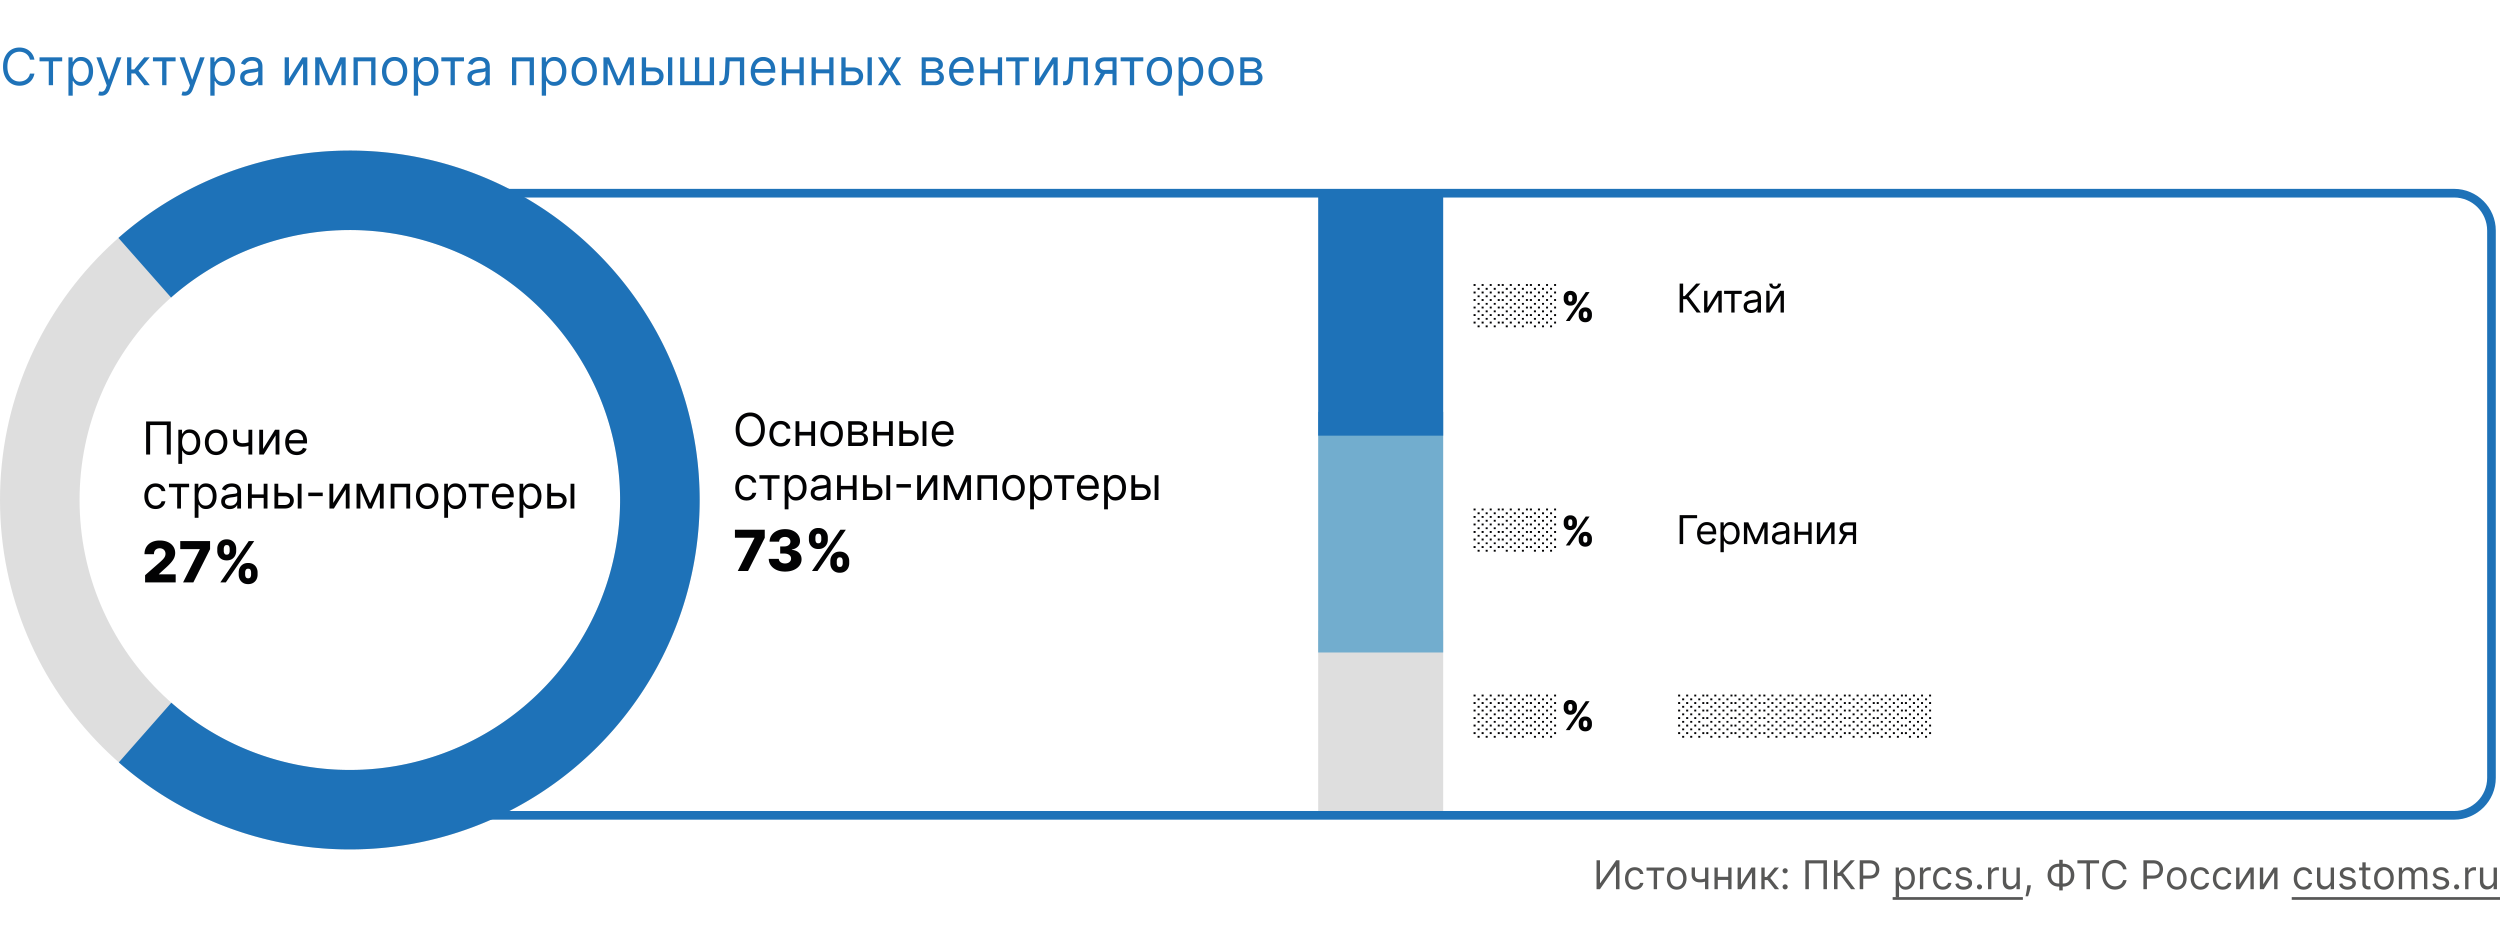
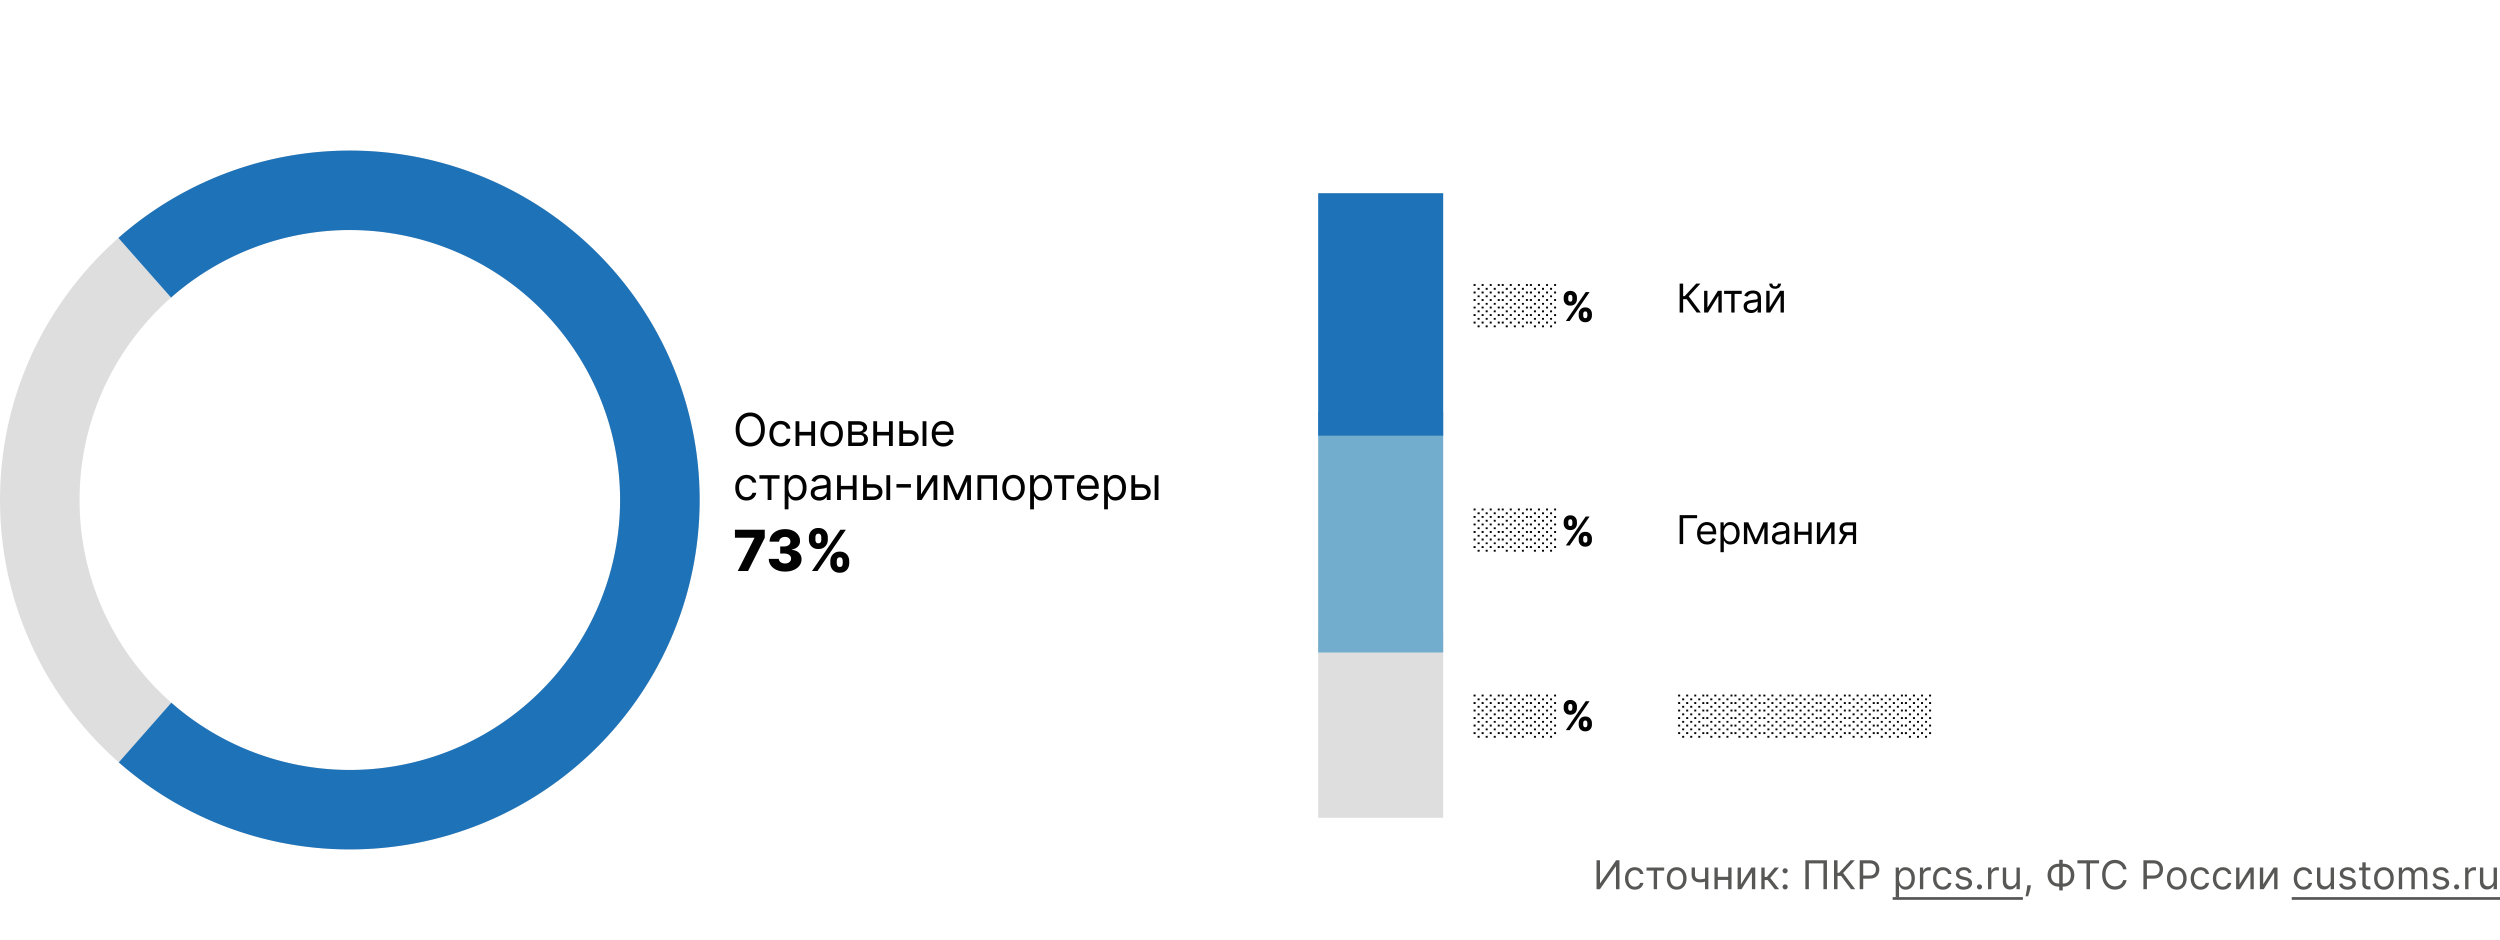
<svg xmlns="http://www.w3.org/2000/svg" fill="none" viewBox="0 0 880 331">
  <path fill="#fff" d="M0 0h880v331H0z" />
  <path fill="#DEDEDE" d="M464 222h44v65.855h-44V222zM246.28 176c0 67.931-55.132 123-123.14 123C55.132 299 0 243.931 0 176S55.132 53 123.14 53c68.008 0 123.14 55.069 123.14 123zm-218.273 0c0 52.481 42.592 95.025 95.133 95.025s95.133-42.544 95.133-95.025c0-52.481-42.592-95.025-95.133-95.025-52.54 0-95.133 42.544-95.133 95.025z" />
  <path fill="#1E72B8" d="M41.692 83.749a123.202 123.202 0 0 1 63.106-29.377 123.265 123.265 0 0 1 68.969 9.505 123.105 123.105 0 0 1 52.786 45.346 122.906 122.906 0 0 1 19.727 66.694 122.896 122.896 0 0 1-19.637 66.72 123.099 123.099 0 0 1-52.724 45.418 123.268 123.268 0 0 1-68.956 9.598 123.208 123.208 0 0 1-63.146-29.291l18.496-21.007a95.18 95.18 0 0 0 48.784 22.629 95.227 95.227 0 0 0 53.273-7.415 95.093 95.093 0 0 0 40.732-35.088 94.938 94.938 0 0 0-.069-103.07 95.107 95.107 0 0 0-40.78-35.033 95.231 95.231 0 0 0-53.283-7.343 95.182 95.182 0 0 0-48.753 22.695L41.692 83.749z" />
  <path fill="#72ADCE" d="M464 145h44v84.674h-44V145z" />
  <path fill="#1E72B8" d="M464 68h44v85.352h-44V68z" />
-   <path fill="#1E72B8" fill-rule="evenodd" d="M863.819 69.52H169.226v-3.04h694.593c8.12 0 14.702 6.581 14.702 14.7v192.64c0 8.119-6.582 14.701-14.702 14.701H158v-3.042h705.819c6.44 0 11.66-5.22 11.66-11.659V81.18c0-6.439-5.22-11.66-11.66-11.66z" clip-rule="evenodd" />
  <path fill="#020203" d="M269.227 151.182c0 1.227-.221 2.288-.665 3.182-.443.894-1.051 1.583-1.823 2.068-.773.485-1.656.727-2.648.727-.993 0-1.875-.242-2.648-.727-.773-.485-1.381-1.174-1.824-2.068-.443-.894-.665-1.955-.665-3.182 0-1.227.222-2.288.665-3.182.443-.894 1.051-1.583 1.824-2.068.773-.485 1.655-.727 2.648-.727.992 0 1.875.242 2.648.727.772.485 1.38 1.174 1.823 2.068.444.894.665 1.955.665 3.182zm-1.363 0c0-1.008-.169-1.858-.506-2.551-.333-.693-.786-1.218-1.358-1.574a3.522 3.522 0 0 0-1.909-.534 3.55 3.55 0 0 0-1.915.534c-.568.356-1.021.881-1.358 1.574-.333.693-.5 1.543-.5 2.551 0 1.007.167 1.858.5 2.551.337.693.79 1.218 1.358 1.574a3.55 3.55 0 0 0 1.915.534c.704 0 1.341-.178 1.909-.534.572-.356 1.025-.881 1.358-1.574.337-.693.506-1.544.506-2.551zM274.8 157.182c-.818 0-1.523-.193-2.113-.58a3.772 3.772 0 0 1-1.364-1.596c-.318-.678-.477-1.453-.477-2.324 0-.886.162-1.669.488-2.347.33-.682.788-1.214 1.375-1.596.591-.387 1.281-.58 2.068-.58.614 0 1.167.114 1.66.341.492.227.895.546 1.21.955.314.409.509.886.585 1.431h-1.341c-.102-.397-.329-.75-.682-1.056-.348-.311-.818-.466-1.409-.466-.523 0-.981.136-1.375.409-.39.269-.695.649-.915 1.142-.216.488-.323 1.062-.323 1.721 0 .675.106 1.262.318 1.762.216.5.519.888.909 1.165.394.276.856.414 1.386.414.349 0 .665-.06.949-.181.284-.122.525-.296.722-.523.197-.227.337-.5.42-.818h1.341a3.102 3.102 0 0 1-.563 1.392 3.142 3.142 0 0 1-1.176.977c-.485.239-1.049.358-1.693.358zM285.873 152.023v1.25h-4.818v-1.25h4.818zm-4.5-3.75V157h-1.341v-8.727h1.341zm5.523 0V157h-1.341v-8.727h1.341zM292.73 157.182c-.788 0-1.479-.188-2.074-.563-.591-.375-1.053-.899-1.386-1.573-.33-.675-.494-1.463-.494-2.364 0-.909.164-1.703.494-2.381.333-.678.795-1.204 1.386-1.579.595-.375 1.286-.563 2.074-.563.788 0 1.477.188 2.068.563.595.375 1.057.901 1.387 1.579.333.678.5 1.472.5 2.381 0 .901-.167 1.689-.5 2.364a3.77 3.77 0 0 1-1.387 1.573c-.591.375-1.28.563-2.068.563zm0-1.205c.599 0 1.091-.153 1.477-.46.387-.307.673-.71.858-1.21.186-.5.279-1.042.279-1.625s-.093-1.127-.279-1.631a2.732 2.732 0 0 0-.858-1.221c-.386-.311-.878-.466-1.477-.466-.598 0-1.091.155-1.477.466-.386.31-.672.717-.858 1.221a4.675 4.675 0 0 0-.278 1.631c0 .583.092 1.125.278 1.625.186.5.472.903.858 1.21.386.307.879.46 1.477.46zM298.572 157v-8.727h3.568c.939 0 1.685.212 2.238.636.553.424.83.985.83 1.682 0 .53-.157.941-.472 1.233-.314.288-.717.483-1.21.585.322.046.635.159.938.341.306.182.56.432.761.75.201.314.301.701.301 1.159 0 .447-.113.847-.341 1.199a2.332 2.332 0 0 1-.977.835c-.424.205-.932.307-1.523.307h-4.113zm1.272-1.227h2.841c.462 0 .824-.11 1.085-.33.262-.219.393-.519.393-.897 0-.451-.131-.805-.393-1.063-.261-.261-.623-.392-1.085-.392h-2.841v2.682zm0-3.841h2.296c.36 0 .668-.049.926-.148.257-.102.454-.246.591-.432.14-.189.21-.413.21-.67a.989.989 0 0 0-.46-.864c-.307-.212-.729-.318-1.267-.318h-2.296v2.432zM313.237 152.023v1.25h-4.818v-1.25h4.818zm-4.5-3.75V157h-1.341v-8.727h1.341zm5.523 0V157h-1.341v-8.727h1.341zM317.708 151.432h2.5c1.022 0 1.804.259 2.346.778s.813 1.176.813 1.972c0 .523-.122.998-.364 1.426a2.637 2.637 0 0 1-1.068 1.017c-.47.25-1.046.375-1.727.375h-3.66v-8.727h1.341v7.477h2.319c.53 0 .965-.14 1.306-.42.341-.281.512-.641.512-1.08a1.42 1.42 0 0 0-.512-1.131c-.341-.291-.776-.437-1.306-.437h-2.5v-1.25zm7.045 5.568v-8.727h1.341V157h-1.341zM332.048 157.182c-.841 0-1.567-.186-2.177-.557a3.742 3.742 0 0 1-1.403-1.568c-.326-.674-.489-1.458-.489-2.352 0-.894.163-1.682.489-2.364.33-.686.788-1.22 1.375-1.602.591-.387 1.28-.58 2.068-.58.455 0 .904.076 1.347.227.443.152.846.398 1.21.739.364.337.653.784.869 1.341.216.557.324 1.242.324 2.057v.568h-6.727v-1.159h5.364c0-.493-.099-.932-.296-1.318a2.223 2.223 0 0 0-.829-.915c-.357-.224-.777-.335-1.262-.335-.534 0-.996.132-1.386.397a2.617 2.617 0 0 0-.892 1.023 2.997 2.997 0 0 0-.313 1.352v.773c0 .659.114 1.218.341 1.676.231.455.551.801.96 1.04.41.235.885.352 1.427.352.352 0 .67-.049.954-.147.288-.103.536-.254.744-.455.209-.204.37-.458.483-.761l1.296.363c-.137.44-.366.826-.688 1.159-.322.33-.719.588-1.193.773a4.42 4.42 0 0 1-1.596.273zM262.773 176.182c-.819 0-1.523-.193-2.114-.58a3.78 3.78 0 0 1-1.364-1.596c-.318-.678-.477-1.453-.477-2.324 0-.886.163-1.669.489-2.347.329-.682.788-1.214 1.375-1.596.591-.387 1.28-.58 2.068-.58.614 0 1.167.114 1.659.341.492.227.896.546 1.21.955.315.409.51.886.585 1.431h-1.34c-.103-.397-.33-.75-.682-1.056-.349-.311-.818-.466-1.409-.466-.523 0-.981.136-1.375.409-.39.269-.695.649-.915 1.142-.216.488-.324 1.062-.324 1.721 0 .675.106 1.262.318 1.762.216.5.519.888.909 1.165.394.276.856.414 1.387.414.348 0 .664-.06.949-.181.284-.122.524-.296.721-.523.197-.227.337-.5.421-.818h1.34a3.1 3.1 0 0 1-.562 1.392 3.15 3.15 0 0 1-1.176.977c-.485.239-1.049.358-1.693.358zM267.317 168.523v-1.25h7.091v1.25h-2.864V176h-1.34v-7.477h-2.887zM276.204 179.273v-12h1.296v1.386h.159c.098-.151.234-.345.409-.579.178-.239.432-.451.761-.637.333-.189.784-.284 1.352-.284.735 0 1.383.184 1.944.551.56.368.998.889 1.312 1.563.314.674.472 1.469.472 2.386 0 .924-.158 1.726-.472 2.404-.314.674-.75 1.197-1.307 1.568-.557.367-1.199.551-1.926.551-.561 0-1.009-.093-1.347-.279-.337-.189-.596-.403-.778-.642a8.279 8.279 0 0 1-.42-.602h-.114v4.614h-1.341zm1.318-7.637c0 .66.097 1.241.29 1.745.193.5.475.892.847 1.176.371.28.825.42 1.363.42.561 0 1.029-.147 1.404-.443.378-.299.663-.701.852-1.204.193-.508.29-1.072.29-1.694 0-.613-.095-1.166-.284-1.659-.186-.496-.468-.888-.847-1.176-.375-.291-.847-.437-1.415-.437-.545 0-1.004.138-1.375.414-.371.273-.651.656-.841 1.148-.189.489-.284 1.059-.284 1.71zM288.362 176.205a3.546 3.546 0 0 1-1.505-.313 2.58 2.58 0 0 1-1.074-.915c-.265-.401-.398-.886-.398-1.454 0-.5.098-.906.295-1.216.197-.315.461-.561.79-.739a4.15 4.15 0 0 1 1.091-.397c.402-.091.805-.163 1.21-.216.531-.069.961-.12 1.29-.154.333-.038.576-.1.727-.187.156-.087.233-.239.233-.455v-.045c0-.561-.153-.997-.46-1.307-.303-.311-.763-.466-1.381-.466-.64 0-1.142.14-1.505.42-.364.281-.62.58-.767.898l-1.273-.454c.227-.531.53-.944.909-1.239a3.406 3.406 0 0 1 1.25-.625 5.205 5.205 0 0 1 1.341-.182c.28 0 .602.034.966.102a3.09 3.09 0 0 1 1.062.404c.345.204.631.513.858.926.228.413.341.966.341 1.659V176h-1.341v-1.182h-.068c-.091.19-.242.392-.454.608-.212.216-.495.4-.847.551-.352.152-.782.228-1.29.228zm.205-1.205c.53 0 .977-.104 1.341-.312a2.133 2.133 0 0 0 1.113-1.847v-1.227c-.056.068-.181.13-.375.187a6.143 6.143 0 0 1-.659.142c-.246.038-.486.072-.721.103-.231.026-.419.049-.563.068a5.114 5.114 0 0 0-.977.221 1.684 1.684 0 0 0-.727.449c-.182.197-.273.466-.273.807 0 .466.172.818.517 1.057.348.235.79.352 1.324.352zM300.491 171.023v1.25h-4.819v-1.25h4.819zm-4.5-3.75V176h-1.341v-8.727h1.341zm5.522 0V176h-1.341v-8.727h1.341zM304.961 170.432h2.5c1.023 0 1.805.259 2.347.778s.812 1.176.812 1.972c0 .523-.121.998-.363 1.426a2.65 2.65 0 0 1-1.068 1.017c-.47.25-1.046.375-1.728.375h-3.659v-8.727h1.341v7.477h2.318c.531 0 .966-.14 1.307-.42.341-.281.511-.641.511-1.08 0-.462-.17-.839-.511-1.131-.341-.291-.776-.437-1.307-.437h-2.5v-1.25zm7.046 5.568v-8.727h1.341V176h-1.341zM320.642 170.386v1.25h-5.091v-1.25h5.091zM324.183 174.023l4.204-6.75h1.546V176h-1.341v-6.75L324.41 176h-1.568v-8.727h1.341v6.75zM337.001 174.182l3.046-6.909h1.272L337.547 176h-1.091l-3.705-8.727h1.25l3 6.909zm-3.432-6.909V176h-1.341v-8.727h1.341zm6.864 8.727v-8.727h1.341V176h-1.341zM344.068 176v-8.727h6.864V176h-1.341v-7.477h-4.182V176h-1.341zM356.766 176.182c-.787 0-1.479-.188-2.073-.563-.591-.375-1.053-.899-1.387-1.573-.329-.675-.494-1.463-.494-2.364 0-.909.165-1.703.494-2.381.334-.678.796-1.204 1.387-1.579.594-.375 1.286-.563 2.073-.563.788 0 1.478.188 2.069.563.594.375 1.056.901 1.386 1.579.333.678.5 1.472.5 2.381 0 .901-.167 1.689-.5 2.364a3.775 3.775 0 0 1-1.386 1.573c-.591.375-1.281.563-2.069.563zm0-1.205c.599 0 1.091-.153 1.478-.46a2.72 2.72 0 0 0 .858-1.21c.185-.5.278-1.042.278-1.625s-.093-1.127-.278-1.631a2.748 2.748 0 0 0-.858-1.221c-.387-.311-.879-.466-1.478-.466-.598 0-1.09.155-1.477.466-.386.31-.672.717-.858 1.221a4.699 4.699 0 0 0-.278 1.631c0 .583.093 1.125.278 1.625.186.5.472.903.858 1.21.387.307.879.46 1.477.46zM362.608 179.273v-12h1.295v1.386h.159c.099-.151.235-.345.409-.579.179-.239.432-.451.762-.637.333-.189.784-.284 1.352-.284.735 0 1.383.184 1.943.551.561.368.998.889 1.313 1.563.314.674.471 1.469.471 2.386 0 .924-.157 1.726-.471 2.404-.315.674-.75 1.197-1.307 1.568-.557.367-1.199.551-1.926.551-.561 0-1.01-.093-1.347-.279-.337-.189-.596-.403-.778-.642a8.677 8.677 0 0 1-.421-.602h-.113v4.614h-1.341zm1.318-7.637c0 .66.097 1.241.29 1.745.193.5.475.892.846 1.176.372.28.826.42 1.364.42.561 0 1.028-.147 1.403-.443.379-.299.663-.701.853-1.204a4.734 4.734 0 0 0 .289-1.694c0-.613-.094-1.166-.284-1.659-.185-.496-.467-.888-.846-1.176-.375-.291-.847-.437-1.415-.437-.545 0-1.004.138-1.375.414-.371.273-.651.656-.841 1.148-.189.489-.284 1.059-.284 1.71zM371.057 168.523v-1.25h7.091v1.25h-2.863V176h-1.341v-7.477h-2.887zM383.15 176.182c-.841 0-1.566-.186-2.176-.557a3.736 3.736 0 0 1-1.403-1.568c-.326-.674-.489-1.458-.489-2.352 0-.894.163-1.682.489-2.364.329-.686.787-1.22 1.375-1.602.59-.387 1.28-.58 2.068-.58.454 0 .903.076 1.346.227a3.35 3.35 0 0 1 1.211.739c.363.337.653.784.869 1.341.216.557.324 1.242.324 2.057v.568h-6.728v-1.159h5.364c0-.493-.098-.932-.295-1.318a2.226 2.226 0 0 0-.83-.915c-.356-.224-.776-.335-1.261-.335-.534 0-.996.132-1.387.397a2.633 2.633 0 0 0-.892 1.023 3.01 3.01 0 0 0-.312 1.352v.773c0 .659.113 1.218.341 1.676.231.455.551.801.96 1.04.409.235.884.352 1.426.352.352 0 .671-.049.955-.147.287-.103.536-.254.744-.455.208-.204.369-.458.483-.761l1.295.363a2.86 2.86 0 0 1-.687 1.159c-.322.33-.72.588-1.193.773a4.425 4.425 0 0 1-1.597.273zM388.643 179.273v-12h1.296v1.386h.159c.099-.151.235-.345.409-.579.178-.239.432-.451.761-.637.334-.189.785-.284 1.353-.284.735 0 1.382.184 1.943.551.561.368.998.889 1.312 1.563.315.674.472 1.469.472 2.386 0 .924-.157 1.726-.472 2.404-.314.674-.75 1.197-1.306 1.568-.557.367-1.199.551-1.927.551-.56 0-1.009-.093-1.346-.279-.337-.189-.597-.403-.779-.642a8.968 8.968 0 0 1-.42-.602h-.114v4.614h-1.341zm1.319-7.637c0 .66.096 1.241.289 1.745.194.5.476.892.847 1.176.371.28.826.42 1.364.42.56 0 1.028-.147 1.403-.443.379-.299.663-.701.852-1.204.194-.508.29-1.072.29-1.694 0-.613-.095-1.166-.284-1.659-.186-.496-.468-.888-.847-1.176-.375-.291-.846-.437-1.414-.437-.546 0-1.004.138-1.375.414-.372.273-.652.656-.841 1.148-.19.489-.284 1.059-.284 1.71zM399.393 170.432h2.5c1.022 0 1.805.259 2.346.778.542.519.813 1.176.813 1.972 0 .523-.122.998-.364 1.426a2.637 2.637 0 0 1-1.068 1.017c-.47.25-1.046.375-1.727.375h-3.659v-8.727h1.34v7.477h2.319c.53 0 .965-.14 1.306-.42.341-.281.512-.641.512-1.08a1.42 1.42 0 0 0-.512-1.131c-.341-.291-.776-.437-1.306-.437h-2.5v-1.25zm7.045 5.568v-8.727h1.341V176h-1.341zM259.69 201l5.867-11.619v-.093h-6.861v-2.833h10.497v2.855L263.305 201h-3.615zM276.324 201.199c-1.108 0-2.091-.19-2.948-.568-.852-.384-1.524-.912-2.017-1.584-.492-.672-.743-1.447-.752-2.323h3.536c.015.318.116.599.306.846.189.241.447.43.774.568a2.86 2.86 0 0 0 1.115.206c.417 0 .784-.074 1.101-.22.322-.152.573-.358.753-.618.18-.265.267-.568.263-.909a1.444 1.444 0 0 0-.292-.909c-.198-.266-.48-.472-.845-.618-.36-.147-.786-.221-1.278-.221h-1.414v-2.5h1.414c.431 0 .809-.071 1.136-.213a1.8 1.8 0 0 0 .774-.596c.185-.261.275-.559.27-.895a1.489 1.489 0 0 0-.234-.859 1.553 1.553 0 0 0-.661-.583 2.181 2.181 0 0 0-.973-.206c-.388 0-.741.069-1.058.206a1.809 1.809 0 0 0-.746.583c-.184.25-.281.542-.291.873h-3.359c.009-.866.251-1.629.724-2.287.474-.663 1.118-1.181 1.932-1.555.819-.374 1.752-.561 2.798-.561 1.042 0 1.958.182 2.749.547.791.364 1.406.861 1.846 1.491.441.625.661 1.333.661 2.124.005.819-.263 1.493-.803 2.024-.535.53-1.224.857-2.066.98v.114c1.127.132 1.976.497 2.549 1.093.578.597.864 1.343.86 2.237 0 .843-.249 1.591-.746 2.245-.492.648-1.179 1.16-2.06 1.534-.876.369-1.882.554-3.018.554zM292.277 198.273v-.767c0-.597.128-1.149.384-1.655.26-.507.637-.914 1.129-1.222.493-.308 1.094-.461 1.804-.461.725 0 1.333.153 1.825.461.498.303.872.708 1.123 1.215.255.502.383 1.056.383 1.662v.767c0 .596-.128 1.148-.383 1.655a3.021 3.021 0 0 1-1.13 1.221c-.497.308-1.103.462-1.818.462-.72 0-1.326-.154-1.818-.462a3.029 3.029 0 0 1-1.122-1.221 3.68 3.68 0 0 1-.377-1.655zm2.266-.767v.767c0 .303.073.594.22.873.152.28.429.419.831.419.412 0 .689-.135.831-.404.142-.275.213-.571.213-.888v-.767a1.99 1.99 0 0 0-.206-.895c-.132-.284-.412-.426-.838-.426-.398 0-.672.142-.824.426a1.851 1.851 0 0 0-.227.895zm-9.808-7.557v-.767c0-.606.13-1.16.39-1.662a3.082 3.082 0 0 1 1.137-1.215c.492-.307 1.089-.461 1.79-.461.724 0 1.332.154 1.825.461.497.303.873.708 1.129 1.215.256.502.384 1.056.384 1.662v.767a3.56 3.56 0 0 1-.391 1.662 2.929 2.929 0 0 1-1.129 1.2c-.497.298-1.104.448-1.818.448-.715 0-1.322-.152-1.819-.455a3 3 0 0 1-1.122-1.207 3.635 3.635 0 0 1-.376-1.648zm2.287-.767v.767c0 .317.073.613.22.888.151.27.421.404.81.404.416 0 .693-.134.83-.404.143-.275.214-.571.214-.888v-.767a2.07 2.07 0 0 0-.199-.895c-.133-.284-.415-.426-.845-.426-.398 0-.67.144-.817.433a1.993 1.993 0 0 0-.213.888zM285.807 201l10-14.545h1.939l-10 14.545h-1.939z" />
-   <path fill="#1E72B8" d="M12.12 21h-1.586a3.294 3.294 0 0 0-1.336-2.07 3.582 3.582 0 0 0-1.093-.538c-.4-.12-.818-.179-1.253-.179-.792 0-1.51.2-2.154.601-.639.4-1.148.99-1.527 1.77-.375.78-.563 1.737-.563 2.87 0 1.134.188 2.09.563 2.87.379.78.888 1.37 1.527 1.771.644.4 1.362.601 2.154.601.435 0 .853-.06 1.253-.179.4-.12.765-.296 1.093-.53a3.356 3.356 0 0 0 1.336-2.077h1.585a5.28 5.28 0 0 1-.652 1.795 4.907 4.907 0 0 1-1.176 1.35 5.149 5.149 0 0 1-1.579.836c-.58.192-1.2.288-1.86.288-1.116 0-2.109-.273-2.978-.818-.87-.546-1.554-1.321-2.052-2.327-.499-1.005-.748-2.199-.748-3.58 0-1.38.25-2.573.748-3.579.498-1.006 1.182-1.781 2.052-2.327.869-.545 1.862-.818 2.978-.818.66 0 1.28.096 1.86.288.584.192 1.11.473 1.58.844.468.366.86.814 1.175 1.342.316.524.533 1.123.652 1.796zM13.914 21.588v-1.406h7.977v1.406H18.67V30H17.16v-8.412h-3.247zM24.092 33.682v-13.5h1.457v1.56h.18c.11-.17.263-.388.46-.652.2-.269.485-.508.856-.716.375-.213.882-.32 1.521-.32.827 0 1.556.207 2.186.62.63.413 1.123 1 1.477 1.758.354.759.53 1.653.53 2.685 0 1.04-.176 1.94-.53 2.703-.354.759-.844 1.347-1.47 1.765-.627.413-1.35.62-2.167.62-.631 0-1.136-.105-1.515-.314-.38-.213-.671-.453-.876-.722a9.68 9.68 0 0 1-.473-.677H25.6v5.19h-1.508zm1.483-8.591c0 .741.108 1.396.326 1.962.217.563.535 1.004.952 1.323.418.316.93.473 1.534.473.63 0 1.157-.166 1.579-.498.426-.337.746-.788.959-1.355a5.316 5.316 0 0 0 .326-1.905c0-.69-.107-1.313-.32-1.867-.209-.558-.526-.999-.952-1.323-.422-.328-.953-.492-1.592-.492-.614 0-1.13.156-1.547.467-.417.307-.733.737-.946 1.291-.213.55-.32 1.191-.32 1.924zM35.68 33.682c-.255 0-.483-.021-.683-.064a1.805 1.805 0 0 1-.416-.115l.384-1.33c.366.094.69.128.971.103.281-.026.53-.152.748-.378.222-.221.424-.581.607-1.08l.282-.767-3.631-9.87h1.636l2.71 7.825h.103l2.71-7.824h1.636l-4.167 11.25c-.188.507-.42.927-.697 1.26a2.61 2.61 0 0 1-.965.747 2.975 2.975 0 0 1-1.227.243zM44.728 30v-9.818h1.509v4.27h.997l3.529-4.27h1.943l-3.963 4.73L52.757 30h-1.943l-3.222-4.142h-1.355V30h-1.509zM53.834 21.588v-1.406h7.977v1.406H58.59V30H57.08v-8.412h-3.247zM64.983 33.682c-.255 0-.483-.021-.684-.064a1.805 1.805 0 0 1-.415-.115l.383-1.33c.367.094.69.128.972.103.281-.026.53-.152.748-.378.221-.221.424-.581.607-1.08l.281-.767-3.63-9.87h1.636l2.71 7.825h.103l2.71-7.824h1.636l-4.168 11.25c-.187.507-.42.927-.696 1.26a2.61 2.61 0 0 1-.966.747 2.975 2.975 0 0 1-1.227.243zM74.031 33.682v-13.5h1.458v1.56h.178c.111-.17.265-.388.46-.652.201-.269.487-.508.857-.716.375-.213.882-.32 1.522-.32.826 0 1.555.207 2.186.62.63.413 1.123 1 1.476 1.758.354.759.53 1.653.53 2.685 0 1.04-.176 1.94-.53 2.703-.353.759-.844 1.347-1.47 1.765-.626.413-1.349.62-2.167.62-.63 0-1.136-.105-1.515-.314-.379-.213-.67-.453-.875-.722a9.653 9.653 0 0 1-.474-.677h-.127v5.19H74.03zm1.483-8.591c0 .741.109 1.396.326 1.962.218.563.535 1.004.953 1.323.417.316.928.473 1.534.473.63 0 1.157-.166 1.579-.498.426-.337.745-.788.958-1.355a5.318 5.318 0 0 0 .326-1.905c0-.69-.106-1.313-.32-1.867-.208-.558-.526-.999-.952-1.323-.422-.328-.952-.492-1.591-.492-.614 0-1.13.156-1.547.467-.418.307-.733.737-.946 1.291-.213.55-.32 1.191-.32 1.924zM87.89 30.23a3.99 3.99 0 0 1-1.695-.351 2.906 2.906 0 0 1-1.208-1.03c-.298-.451-.447-.997-.447-1.636 0-.562.11-1.018.332-1.368.222-.353.518-.63.889-.83.37-.201.78-.35 1.227-.448.452-.102.905-.183 1.361-.243.597-.077 1.08-.134 1.451-.173.375-.042.648-.113.819-.21.174-.099.262-.269.262-.512v-.051c0-.63-.173-1.12-.518-1.47-.341-.35-.859-.524-1.553-.524-.72 0-1.285.157-1.694.473-.41.315-.697.652-.863 1.01l-1.432-.512c.256-.596.597-1.06 1.023-1.393.43-.337.899-.571 1.406-.703a5.841 5.841 0 0 1 1.508-.205c.316 0 .678.038 1.087.115.413.073.812.224 1.195.454.388.23.71.577.966 1.042.255.464.383 1.087.383 1.866v6.47h-1.508v-1.33h-.077a2.656 2.656 0 0 1-.511.684c-.24.242-.557.45-.953.62-.396.17-.88.255-1.45.255zm.23-1.355c.596 0 1.099-.117 1.508-.352a2.393 2.393 0 0 0 1.253-2.077v-1.38c-.064.076-.205.146-.422.21-.213.06-.46.113-.742.16a33.343 33.343 0 0 1-1.444.192 5.764 5.764 0 0 0-1.1.25c-.336.11-.61.278-.818.504-.205.222-.307.524-.307.908 0 .524.194.92.582 1.189.392.264.888.396 1.49.396zM101.714 27.776l4.73-7.594h1.738V30h-1.508v-7.594L101.969 30h-1.764v-9.818h1.509v7.594zM116.315 27.955l3.426-7.773h1.432L116.928 30h-1.227l-4.168-9.818h1.407l3.375 7.773zm-3.861-7.773V30h-1.509v-9.818h1.509zM120.175 30v-9.818h1.509V30h-1.509zM124.445 30v-9.818h7.722V30h-1.509v-8.412h-4.704V30h-1.509zM138.91 30.205c-.886 0-1.664-.211-2.333-.633-.664-.422-1.184-1.012-1.559-1.77-.371-.76-.556-1.646-.556-2.66 0-1.023.185-1.915.556-2.678.375-.763.895-1.355 1.559-1.777.669-.422 1.447-.633 2.333-.633.887 0 1.662.211 2.327.633.669.422 1.189 1.014 1.56 1.777.375.763.562 1.655.562 2.678 0 1.014-.187 1.9-.562 2.66-.371.758-.891 1.348-1.56 1.77-.665.422-1.44.633-2.327.633zm0-1.355c.674 0 1.228-.173 1.662-.518.435-.345.757-.8.966-1.362a5.231 5.231 0 0 0 .313-1.828c0-.656-.105-1.268-.313-1.834a3.093 3.093 0 0 0-.966-1.375c-.434-.35-.988-.524-1.662-.524-.673 0-1.227.175-1.661.524-.435.35-.757.808-.966 1.375a5.285 5.285 0 0 0-.313 1.834c0 .656.105 1.266.313 1.828.209.563.531 1.017.966 1.362.434.345.988.517 1.661.517zM145.662 33.682v-13.5h1.457v1.56h.179c.111-.17.265-.388.461-.652.2-.269.485-.508.856-.716.375-.213.882-.32 1.521-.32.827 0 1.556.207 2.187.62.63.413 1.122 1 1.476 1.758.354.759.531 1.653.531 2.685 0 1.04-.177 1.94-.531 2.703-.354.759-.844 1.347-1.47 1.765-.626.413-1.349.62-2.167.62-.631 0-1.136-.105-1.515-.314-.379-.213-.671-.453-.876-.722a9.927 9.927 0 0 1-.473-.677h-.127v5.19h-1.509zm1.483-8.591c0 .741.109 1.396.326 1.962.217.563.535 1.004.952 1.323.418.316.929.473 1.534.473.631 0 1.157-.166 1.579-.498.426-.337.746-.788.959-1.355a5.325 5.325 0 0 0 .326-1.905c0-.69-.106-1.313-.319-1.867-.209-.558-.527-.999-.953-1.323-.422-.328-.952-.492-1.592-.492-.613 0-1.129.156-1.546.467-.418.307-.733.737-.946 1.291-.213.55-.32 1.191-.32 1.924zM155.348 21.588v-1.406h7.977v1.406h-3.222V30h-1.508v-8.412h-3.247zM167.905 30.23a3.991 3.991 0 0 1-1.694-.351 2.906 2.906 0 0 1-1.208-1.03c-.299-.451-.448-.997-.448-1.636 0-.562.111-1.018.333-1.368.221-.353.517-.63.888-.83.371-.201.78-.35 1.227-.448.452-.102.906-.183 1.362-.243.597-.077 1.08-.134 1.451-.173.375-.042.648-.113.818-.21.175-.099.262-.269.262-.512v-.051c0-.63-.172-1.12-.518-1.47-.34-.35-.858-.524-1.553-.524-.72 0-1.285.157-1.694.473-.409.315-.696.652-.863 1.01l-1.431-.512c.255-.596.596-1.06 1.022-1.393a3.833 3.833 0 0 1 1.407-.703 5.837 5.837 0 0 1 1.508-.205c.315 0 .678.038 1.087.115.413.073.812.224 1.195.454.388.23.71.577.965 1.042.256.464.384 1.087.384 1.866v6.47h-1.509v-1.33h-.076a2.67 2.67 0 0 1-.512.684c-.238.242-.556.45-.952.62-.397.17-.88.255-1.451.255zm.23-1.355c.596 0 1.099-.117 1.508-.352a2.392 2.392 0 0 0 1.253-2.077v-1.38c-.064.076-.204.146-.422.21-.213.06-.46.113-.741.16a33.496 33.496 0 0 1-1.445.192 5.762 5.762 0 0 0-1.099.25c-.337.11-.61.278-.818.504-.205.222-.307.524-.307.908 0 .524.194.92.582 1.189.392.264.888.396 1.489.396zM180.221 30v-9.818h7.721V30h-1.508v-8.412h-4.705V30h-1.508zM190.697 33.682v-13.5h1.458v1.56h.179c.11-.17.264-.388.46-.652.2-.269.486-.508.856-.716.375-.213.882-.32 1.522-.32.826 0 1.555.207 2.186.62.63.413 1.123 1 1.476 1.758.354.759.531 1.653.531 2.685 0 1.04-.177 1.94-.531 2.703-.353.759-.843 1.347-1.47 1.765-.626.413-1.349.62-2.167.62-.63 0-1.135-.105-1.515-.314-.379-.213-.671-.453-.875-.722a9.254 9.254 0 0 1-.473-.677h-.128v5.19h-1.509zm1.483-8.591c0 .741.109 1.396.326 1.962.217.563.535 1.004.953 1.323.417.316.929.473 1.534.473.63 0 1.157-.166 1.578-.498.427-.337.746-.788.959-1.355.218-.571.326-1.206.326-1.905 0-.69-.106-1.313-.319-1.867-.209-.558-.527-.999-.953-1.323-.422-.328-.952-.492-1.591-.492-.614 0-1.13.156-1.547.467-.418.307-.733.737-.946 1.291-.213.55-.32 1.191-.32 1.924zM205.655 30.205c-.887 0-1.664-.211-2.334-.633-.664-.422-1.184-1.012-1.559-1.77-.371-.76-.556-1.646-.556-2.66 0-1.023.185-1.915.556-2.678.375-.763.895-1.355 1.559-1.777.67-.422 1.447-.633 2.334-.633.886 0 1.662.211 2.326.633.669.422 1.189 1.014 1.56 1.777.375.763.562 1.655.562 2.678 0 1.014-.187 1.9-.562 2.66-.371.758-.891 1.348-1.56 1.77-.664.422-1.44.633-2.326.633zm0-1.355c.673 0 1.227-.173 1.662-.518.434-.345.756-.8.965-1.362a5.208 5.208 0 0 0 .313-1.828c0-.656-.104-1.268-.313-1.834a3.099 3.099 0 0 0-.965-1.375c-.435-.35-.989-.524-1.662-.524-.674 0-1.228.175-1.662.524-.435.35-.757.808-.966 1.375a5.285 5.285 0 0 0-.313 1.834c0 .656.105 1.266.313 1.828.209.563.531 1.017.966 1.362.434.345.988.517 1.662.517zM217.775 27.955l3.427-7.773h1.431L218.389 30h-1.227l-4.168-9.818h1.406l3.375 7.773zm-3.86-7.773V30h-1.509v-9.818h1.509zM221.636 30v-9.818h1.509V30h-1.509zM227.21 23.736h2.813c1.15 0 2.03.292 2.64.876.609.583.914 1.323.914 2.218 0 .588-.137 1.123-.409 1.604-.273.477-.674.859-1.202 1.144-.529.282-1.176.422-1.943.422h-4.117v-9.818h1.509v8.412h2.608c.596 0 1.086-.158 1.47-.473.383-.316.575-.72.575-1.215 0-.52-.192-.944-.575-1.272-.384-.328-.874-.492-1.47-.492h-2.813v-1.406zM235.136 30v-9.818h1.509V30h-1.509zM239.406 20.182h1.509v8.412h3.707v-8.412h1.509v8.412h3.707v-8.412h1.509V30h-11.941v-9.818zM253.232 30v-1.406h.358c.294 0 .539-.058.735-.173.196-.119.354-.326.473-.62.124-.298.218-.711.281-1.24.069-.532.118-1.21.147-2.032l.179-4.347h6.546V30h-1.509v-8.412h-3.605l-.153 3.503a16.007 16.007 0 0 1-.217 2.129c-.107.609-.271 1.12-.493 1.534a2.252 2.252 0 0 1-.869.933c-.362.209-.816.313-1.361.313h-.512zM268.835 30.205c-.946 0-1.762-.21-2.448-.627a4.205 4.205 0 0 1-1.579-1.764c-.366-.759-.55-1.64-.55-2.646s.184-1.892.55-2.66c.371-.77.887-1.371 1.547-1.802.665-.435 1.44-.652 2.327-.652.511 0 1.016.085 1.515.256.498.17.952.447 1.361.83.409.38.735.883.978 1.51.243.626.365 1.397.365 2.313v.64h-7.569v-1.305h6.034c0-.554-.11-1.048-.332-1.482a2.501 2.501 0 0 0-.933-1.03c-.401-.251-.874-.377-1.419-.377-.601 0-1.121.15-1.56.448a2.937 2.937 0 0 0-1.003 1.15c-.235.473-.352.98-.352 1.521v.87c0 .741.128 1.37.384 1.886.259.51.62.9 1.08 1.17.46.263.995.395 1.604.395a3.27 3.27 0 0 0 1.074-.166c.324-.115.603-.285.837-.511.235-.23.416-.516.544-.857l1.457.41a3.228 3.228 0 0 1-.773 1.303c-.363.371-.81.661-1.343.87-.532.204-1.131.307-1.796.307zM281.766 24.4v1.407h-5.42V24.4h5.42zm-5.062-4.218V30h-1.509v-9.818h1.509zm6.213 0V30h-1.509v-9.818h1.509zM292.243 24.4v1.407h-5.421V24.4h5.421zm-5.063-4.218V30h-1.508v-9.818h1.508zm6.213 0V30h-1.508v-9.818h1.508zM297.452 23.736h2.813c1.15 0 2.03.292 2.64.876.609.583.914 1.323.914 2.218 0 .588-.137 1.123-.409 1.604-.273.477-.674.859-1.202 1.144-.528.282-1.176.422-1.943.422h-4.117v-9.818h1.509v8.412h2.608c.596 0 1.086-.158 1.47-.473a1.5 1.5 0 0 0 .575-1.215c0-.52-.191-.944-.575-1.272-.384-.328-.874-.492-1.47-.492h-2.813v-1.406zM305.379 30v-9.818h1.508V30h-1.508zM310.773 20.182l2.353 4.014 2.352-4.014h1.739l-3.171 4.909 3.171 4.91h-1.739l-2.352-3.81-2.353 3.81h-1.738l3.119-4.91-3.119-4.91h1.738zM324.432 30v-9.818h4.014c1.057 0 1.896.239 2.518.716.622.477.933 1.108.933 1.892 0 .597-.176 1.059-.53 1.387-.354.324-.808.543-1.362.658.363.052.714.18 1.055.384.345.204.631.486.857.844.226.353.338.788.338 1.304 0 .502-.127.952-.383 1.348-.256.397-.622.71-1.1.94-.477.23-1.048.345-1.713.345h-4.627zm1.431-1.38h3.196c.52 0 .927-.124 1.221-.371.294-.247.441-.584.441-1.01 0-.507-.147-.906-.441-1.196-.294-.294-.701-.44-1.221-.44h-3.196v3.016zm0-4.322h2.583c.405 0 .752-.055 1.042-.166.289-.115.511-.277.664-.486.158-.213.237-.464.237-.754 0-.413-.173-.737-.518-.971-.345-.24-.82-.358-1.425-.358h-2.583v2.735zM338.655 30.205c-.946 0-1.762-.21-2.448-.627a4.203 4.203 0 0 1-1.578-1.764c-.367-.759-.55-1.64-.55-2.646s.183-1.892.55-2.66c.37-.77.886-1.371 1.546-1.802.665-.435 1.441-.652 2.327-.652.511 0 1.016.085 1.515.256.499.17.952.447 1.362.83.409.38.735.883.977 1.51.243.626.365 1.397.365 2.313v.64h-7.568v-1.305h6.034c0-.554-.111-1.048-.333-1.482a2.501 2.501 0 0 0-.933-1.03c-.4-.251-.873-.377-1.419-.377-.601 0-1.121.15-1.56.448a2.945 2.945 0 0 0-1.003 1.15c-.235.473-.352.98-.352 1.521v.87c0 .741.128 1.37.384 1.886.26.51.62.9 1.08 1.17.46.263.995.395 1.604.395.397 0 .755-.055 1.074-.166.324-.115.603-.285.838-.511a2.33 2.33 0 0 0 .543-.857l1.457.41a3.228 3.228 0 0 1-.773 1.303c-.362.371-.81.661-1.342.87-.533.204-1.132.307-1.797.307zM351.587 24.4v1.407h-5.421V24.4h5.421zm-5.063-4.218V30h-1.508v-9.818h1.508zm6.213 0V30h-1.508v-9.818h1.508zM354.156 21.588v-1.406h7.977v1.406h-3.221V30h-1.509v-8.412h-3.247zM365.842 27.776l4.731-7.594h1.738V30h-1.508v-7.594L366.098 30h-1.764v-9.818h1.508v7.594zM374.205 30v-1.406h.358c.294 0 .539-.058.735-.173.196-.119.354-.326.473-.62.123-.298.217-.711.281-1.24.068-.532.117-1.21.147-2.032l.179-4.347h6.546V30h-1.509v-8.412h-3.605l-.153 3.503a15.994 15.994 0 0 1-.218 2.129c-.106.609-.27 1.12-.492 1.534a2.252 2.252 0 0 1-.869.933c-.362.209-.816.313-1.362.313h-.511zM391.598 30v-8.437h-2.608c-.588 0-1.051.136-1.387.409-.337.272-.505.647-.505 1.125 0 .468.151.837.453 1.105.307.269.727.403 1.26.403h3.17v1.407h-3.17c-.665 0-1.238-.118-1.72-.352a2.576 2.576 0 0 1-1.112-1.004c-.26-.439-.39-.958-.39-1.56 0-.604.136-1.124.409-1.559.273-.435.663-.77 1.17-1.003.511-.235 1.119-.352 1.822-.352h4.039V30h-1.431zm-6.546 0l2.787-4.883h1.636L386.689 30h-1.637zM394.463 21.588v-1.406h7.977v1.406h-3.221V30h-1.509v-8.412h-3.247zM408.119 30.205c-.886 0-1.664-.211-2.333-.633-.664-.422-1.184-1.012-1.559-1.77-.371-.76-.556-1.646-.556-2.66 0-1.023.185-1.915.556-2.678.375-.763.895-1.355 1.559-1.777.669-.422 1.447-.633 2.333-.633.887 0 1.662.211 2.327.633.669.422 1.189 1.014 1.56 1.777.375.763.562 1.655.562 2.678 0 1.014-.187 1.9-.562 2.66-.371.758-.891 1.348-1.56 1.77-.665.422-1.44.633-2.327.633zm0-1.355c.674 0 1.228-.173 1.662-.518.435-.345.757-.8.966-1.362a5.231 5.231 0 0 0 .313-1.828c0-.656-.105-1.268-.313-1.834a3.093 3.093 0 0 0-.966-1.375c-.434-.35-.988-.524-1.662-.524-.673 0-1.227.175-1.661.524-.435.35-.757.808-.966 1.375a5.285 5.285 0 0 0-.313 1.834c0 .656.105 1.266.313 1.828.209.563.531 1.017.966 1.362.434.345.988.517 1.661.517zM414.871 33.682v-13.5h1.457v1.56h.179c.111-.17.265-.388.461-.652.2-.269.485-.508.856-.716.375-.213.882-.32 1.521-.32.827 0 1.556.207 2.187.62.63.413 1.122 1 1.476 1.758.354.759.531 1.653.531 2.685 0 1.04-.177 1.94-.531 2.703-.354.759-.844 1.347-1.47 1.765-.626.413-1.349.62-2.167.62-.631 0-1.136-.105-1.515-.314-.379-.213-.671-.453-.876-.722a9.927 9.927 0 0 1-.473-.677h-.127v5.19h-1.509zm1.483-8.591c0 .741.109 1.396.326 1.962.217.563.535 1.004.952 1.323.418.316.929.473 1.535.473.63 0 1.156-.166 1.578-.498.426-.337.746-.788.959-1.355a5.325 5.325 0 0 0 .326-1.905c0-.69-.106-1.313-.319-1.867-.209-.558-.527-.999-.953-1.323-.422-.328-.952-.492-1.591-.492-.614 0-1.13.156-1.547.467-.418.307-.733.737-.946 1.291-.213.55-.32 1.191-.32 1.924zM429.828 30.205c-.886 0-1.664-.211-2.333-.633-.664-.422-1.184-1.012-1.559-1.77-.371-.76-.556-1.646-.556-2.66 0-1.023.185-1.915.556-2.678.375-.763.895-1.355 1.559-1.777.669-.422 1.447-.633 2.333-.633.887 0 1.662.211 2.327.633.669.422 1.189 1.014 1.56 1.777.375.763.562 1.655.562 2.678 0 1.014-.187 1.9-.562 2.66-.371.758-.891 1.348-1.56 1.77-.665.422-1.44.633-2.327.633zm0-1.355c.674 0 1.228-.173 1.662-.518.435-.345.757-.8.966-1.362a5.231 5.231 0 0 0 .313-1.828c0-.656-.105-1.268-.313-1.834a3.093 3.093 0 0 0-.966-1.375c-.434-.35-.988-.524-1.662-.524-.673 0-1.227.175-1.661.524-.435.35-.757.808-.966 1.375a5.262 5.262 0 0 0-.313 1.834c0 .656.104 1.266.313 1.828.209.563.531 1.017.966 1.362.434.345.988.517 1.661.517zM436.58 30v-9.818h4.014c1.057 0 1.897.239 2.519.716.622.477.933 1.108.933 1.892 0 .597-.177 1.059-.531 1.387-.353.324-.807.543-1.361.658.362.052.714.18 1.055.384.345.204.63.486.856.844.226.353.339.788.339 1.304 0 .502-.128.952-.384 1.348-.255.397-.622.71-1.099.94-.477.23-1.048.345-1.713.345h-4.628zm1.432-1.38h3.196c.52 0 .927-.124 1.221-.371.294-.247.441-.584.441-1.01 0-.507-.147-.906-.441-1.196-.294-.294-.701-.44-1.221-.44h-3.196v3.016zm0-4.322h2.582c.405 0 .752-.055 1.042-.166.29-.115.511-.277.665-.486a1.23 1.23 0 0 0 .236-.754c0-.413-.172-.737-.517-.971-.346-.24-.821-.358-1.426-.358h-2.582v2.735z" />
-   <path fill="#020203" d="M60.114 148.364V160h-1.41v-10.386h-5.863V160h-1.41v-11.636h8.683zM62.774 163.273v-12h1.296v1.386h.159c.098-.152.234-.345.409-.58.178-.238.431-.45.761-.636.333-.189.784-.284 1.352-.284.735 0 1.383.184 1.944.551.56.368.998.888 1.312 1.563.314.674.472 1.469.472 2.386 0 .924-.158 1.725-.472 2.403-.314.675-.75 1.197-1.307 1.569-.557.367-1.199.551-1.926.551-.56 0-1.01-.093-1.347-.279-.337-.189-.596-.403-.778-.642a8.54 8.54 0 0 1-.42-.602h-.114v4.614h-1.34zm1.318-7.637c0 .659.097 1.241.29 1.745.193.5.475.892.847 1.176.37.28.825.42 1.363.42.56 0 1.029-.148 1.404-.443.379-.299.663-.701.852-1.205.193-.507.29-1.072.29-1.693 0-.613-.095-1.166-.284-1.659-.186-.496-.468-.888-.847-1.176-.375-.292-.847-.437-1.415-.437-.545 0-1.004.138-1.375.414-.37.273-.651.656-.84 1.148-.19.489-.285 1.059-.285 1.71zM76.07 160.182c-.788 0-1.48-.188-2.074-.563-.591-.375-1.053-.899-1.387-1.574-.33-.674-.494-1.462-.494-2.363 0-.909.165-1.703.494-2.381.334-.678.796-1.205 1.387-1.58.594-.375 1.286-.562 2.074-.562.787 0 1.477.187 2.068.562.594.375 1.056.902 1.386 1.58.333.678.5 1.472.5 2.381 0 .901-.167 1.689-.5 2.363a3.765 3.765 0 0 1-1.386 1.574c-.591.375-1.28.563-2.069.563zm0-1.205c.598 0 1.09-.153 1.477-.46.386-.307.672-.71.858-1.21.185-.5.278-1.042.278-1.625a4.68 4.68 0 0 0-.278-1.631 2.75 2.75 0 0 0-.858-1.222c-.386-.31-.879-.465-1.477-.465-.599 0-1.091.155-1.478.465a2.75 2.75 0 0 0-.858 1.222 4.68 4.68 0 0 0-.278 1.631c0 .583.093 1.125.278 1.625.186.5.472.903.858 1.21.387.307.88.46 1.478.46zM88.798 151.273V160h-1.34v-8.727h1.34zm-.523 4.159v1.25c-.303.113-.604.214-.903.301-.3.083-.614.149-.943.199-.33.045-.691.068-1.085.068-.989 0-1.782-.267-2.381-.801-.595-.534-.892-1.335-.892-2.404v-2.795h1.34v2.795c0 .447.086.815.257 1.103a1.6 1.6 0 0 0 .693.642c.291.14.62.21.983.21.568 0 1.081-.051 1.54-.154.462-.106.926-.244 1.391-.414zM92.6 158.023l4.204-6.75h1.545V160h-1.34v-6.75L92.826 160h-1.569v-8.727H92.6v6.75zM104.464 160.182c-.84 0-1.566-.186-2.176-.557a3.736 3.736 0 0 1-1.403-1.568c-.326-.675-.489-1.459-.489-2.353 0-.894.163-1.681.489-2.363.329-.686.788-1.22 1.375-1.602.591-.387 1.28-.58 2.068-.58.455 0 .903.076 1.347.227.443.152.846.398 1.21.739.364.337.653.784.869 1.341.216.557.324 1.242.324 2.057v.568h-6.727v-1.159h5.363c0-.493-.098-.932-.295-1.318a2.219 2.219 0 0 0-.83-.915c-.356-.224-.776-.335-1.261-.335-.534 0-.996.132-1.386.397a2.617 2.617 0 0 0-.892 1.023c-.209.42-.313.871-.313 1.352v.773c0 .659.114 1.218.341 1.676.231.455.551.801.96 1.04.409.235.885.352 1.426.352.353 0 .671-.049.955-.148a2.03 2.03 0 0 0 .744-.454c.209-.205.37-.458.483-.761l1.296.363c-.137.44-.366.826-.688 1.159-.322.33-.719.587-1.193.773a4.421 4.421 0 0 1-1.597.273zM54.773 179.182c-.819 0-1.523-.193-2.114-.58a3.773 3.773 0 0 1-1.364-1.596c-.318-.678-.477-1.453-.477-2.324 0-.887.163-1.669.489-2.347.33-.682.788-1.214 1.375-1.596.59-.387 1.28-.58 2.068-.58.614 0 1.167.114 1.659.341.492.227.896.545 1.21.954.315.41.51.887.586 1.432h-1.341c-.103-.397-.33-.75-.682-1.057-.349-.31-.818-.465-1.41-.465-.522 0-.98.136-1.374.409-.39.269-.695.649-.915 1.142-.216.488-.324 1.062-.324 1.721 0 .675.106 1.262.318 1.762.216.5.52.888.91 1.164.393.277.855.415 1.386.415.348 0 .664-.06.948-.182.285-.121.525-.295.722-.522.197-.228.337-.5.42-.819h1.342a3.1 3.1 0 0 1-1.74 2.37c-.484.238-1.048.358-1.692.358zM59.477 171.523v-1.25h7.091v1.25h-2.863V179h-1.341v-7.477h-2.887zM68.524 182.273v-12h1.296v1.386h.159c.098-.152.234-.345.409-.58.178-.238.431-.45.761-.636.333-.189.784-.284 1.352-.284.735 0 1.383.184 1.944.551.56.368.998.888 1.312 1.563.314.674.472 1.469.472 2.386 0 .924-.158 1.725-.472 2.403-.314.675-.75 1.197-1.307 1.569-.557.367-1.199.551-1.926.551-.56 0-1.01-.093-1.347-.279-.337-.189-.596-.403-.778-.642a8.54 8.54 0 0 1-.42-.602h-.114v4.614h-1.34zm1.318-7.637c0 .659.097 1.241.29 1.745.193.5.475.892.847 1.176.37.28.825.42 1.363.42.56 0 1.029-.148 1.404-.443.379-.299.663-.701.852-1.205.193-.507.29-1.072.29-1.693 0-.613-.095-1.166-.284-1.659-.186-.496-.468-.888-.847-1.176-.375-.292-.847-.437-1.415-.437-.545 0-1.004.138-1.375.414-.37.273-.651.656-.84 1.148-.19.489-.285 1.059-.285 1.71zM80.842 179.204a3.55 3.55 0 0 1-1.505-.312 2.582 2.582 0 0 1-1.074-.915c-.265-.401-.398-.886-.398-1.454 0-.5.099-.906.296-1.216.196-.315.46-.561.79-.739.329-.178.692-.311 1.09-.398a13.24 13.24 0 0 1 1.21-.216c.53-.068.96-.119 1.29-.153.334-.038.576-.1.727-.187.156-.088.233-.239.233-.455v-.045c0-.561-.153-.997-.46-1.307-.303-.311-.763-.466-1.38-.466-.64 0-1.143.14-1.506.42-.364.281-.62.58-.767.898l-1.273-.455c.227-.53.53-.943.91-1.238.382-.299.798-.508 1.25-.625a5.199 5.199 0 0 1 1.34-.182c.28 0 .602.034.966.102.367.065.721.199 1.062.404.345.204.631.513.858.926.228.413.341.966.341 1.659V179h-1.34v-1.182h-.069c-.09.189-.242.392-.454.608-.213.216-.495.4-.847.551-.352.152-.782.227-1.29.227zm.205-1.204c.53 0 .977-.104 1.34-.313a2.127 2.127 0 0 0 1.114-1.846v-1.227c-.056.068-.181.13-.375.187-.189.053-.409.1-.659.142-.246.038-.486.072-.721.102-.231.027-.419.05-.563.069a5.108 5.108 0 0 0-.977.221c-.3.099-.542.248-.727.449-.182.197-.273.466-.273.807 0 .466.172.818.517 1.057.348.234.79.352 1.324.352zM93.13 174.023v1.25h-4.818v-1.25h4.819zm-4.5-3.75V179h-1.34v-8.727h1.34zm5.523 0V179h-1.34v-8.727h1.34zM97.761 173.432h2.5c1.023 0 1.805.259 2.347.778s.812 1.176.812 1.972c0 .522-.121.998-.363 1.426a2.65 2.65 0 0 1-1.068 1.017c-.47.25-1.046.375-1.728.375h-3.659v-8.727h1.341v7.477h2.318c.531 0 .966-.14 1.307-.421.341-.28.511-.64.511-1.079 0-.462-.17-.839-.511-1.131-.341-.291-.776-.437-1.307-.437h-2.5v-1.25zm7.046 5.568v-8.727h1.341V179h-1.341zM113.602 173.386v1.25h-5.091v-1.25h5.091zM117.303 177.023l4.204-6.75h1.546V179h-1.341v-6.75L117.53 179h-1.568v-8.727h1.341v6.75zM130.281 177.182l3.046-6.909h1.272L130.827 179h-1.091l-3.705-8.727h1.25l3 6.909zm-3.432-6.909V179h-1.341v-8.727h1.341zm6.864 8.727v-8.727h1.341V179h-1.341zM137.508 179v-8.727h6.864V179h-1.341v-7.477h-4.182V179h-1.341zM150.366 179.182c-.787 0-1.479-.188-2.073-.563-.591-.375-1.053-.899-1.387-1.574-.329-.674-.494-1.462-.494-2.363 0-.909.165-1.703.494-2.381.334-.678.796-1.205 1.387-1.58.594-.375 1.286-.562 2.073-.562.788 0 1.478.187 2.069.562.594.375 1.056.902 1.386 1.58.333.678.5 1.472.5 2.381 0 .901-.167 1.689-.5 2.363a3.772 3.772 0 0 1-1.386 1.574c-.591.375-1.281.563-2.069.563zm0-1.205c.599 0 1.091-.153 1.478-.46a2.72 2.72 0 0 0 .858-1.21c.185-.5.278-1.042.278-1.625 0-.584-.093-1.127-.278-1.631a2.757 2.757 0 0 0-.858-1.222c-.387-.31-.879-.465-1.478-.465-.598 0-1.09.155-1.477.465a2.757 2.757 0 0 0-.858 1.222 4.695 4.695 0 0 0-.278 1.631c0 .583.093 1.125.278 1.625.186.5.472.903.858 1.21.387.307.879.46 1.477.46zM156.368 182.273v-12h1.295v1.386h.159c.099-.152.235-.345.409-.58.179-.238.432-.45.762-.636.333-.189.784-.284 1.352-.284.735 0 1.383.184 1.943.551.561.368.998.888 1.313 1.563.314.674.471 1.469.471 2.386 0 .924-.157 1.725-.471 2.403-.315.675-.75 1.197-1.307 1.569-.557.367-1.199.551-1.926.551-.561 0-1.01-.093-1.347-.279-.337-.189-.596-.403-.778-.642a8.677 8.677 0 0 1-.421-.602h-.113v4.614h-1.341zm1.318-7.637c0 .659.097 1.241.29 1.745.193.5.475.892.846 1.176.372.28.826.42 1.364.42.561 0 1.028-.148 1.403-.443.379-.299.663-.701.853-1.205a4.729 4.729 0 0 0 .289-1.693c0-.613-.094-1.166-.284-1.659-.185-.496-.467-.888-.846-1.176-.375-.292-.847-.437-1.415-.437-.545 0-1.004.138-1.375.414-.371.273-.651.656-.841 1.148-.189.489-.284 1.059-.284 1.71zM164.977 171.523v-1.25h7.091v1.25h-2.863V179h-1.341v-7.477h-2.887zM177.23 179.182c-.841 0-1.566-.186-2.176-.557a3.736 3.736 0 0 1-1.403-1.568c-.326-.675-.489-1.459-.489-2.353 0-.893.163-1.681.489-2.363.329-.686.787-1.22 1.375-1.602.59-.387 1.28-.58 2.068-.58.454 0 .903.076 1.346.227a3.35 3.35 0 0 1 1.211.739c.363.337.653.784.869 1.341.216.557.324 1.242.324 2.057v.568h-6.728v-1.159h5.364c0-.493-.098-.932-.295-1.318a2.226 2.226 0 0 0-.83-.915c-.356-.224-.776-.335-1.261-.335-.534 0-.996.132-1.387.397a2.633 2.633 0 0 0-.892 1.023c-.208.42-.312.871-.312 1.352v.773c0 .659.113 1.218.341 1.676.231.455.551.801.96 1.04.409.235.884.352 1.426.352.352 0 .671-.049.955-.148a2.03 2.03 0 0 0 .744-.454c.208-.205.369-.458.483-.761l1.295.363a2.86 2.86 0 0 1-.687 1.159c-.322.33-.72.587-1.193.773a4.425 4.425 0 0 1-1.597.273zM182.884 182.273v-12h1.295v1.386h.159c.099-.152.235-.345.409-.58.178-.238.432-.45.762-.636.333-.189.784-.284 1.352-.284.735 0 1.382.184 1.943.551.561.368.998.888 1.312 1.563.315.674.472 1.469.472 2.386 0 .924-.157 1.725-.472 2.403-.314.675-.75 1.197-1.306 1.569-.557.367-1.199.551-1.926.551-.561 0-1.01-.093-1.347-.279-.337-.189-.597-.403-.778-.642a8.677 8.677 0 0 1-.421-.602h-.114v4.614h-1.34zm1.318-7.637c0 .659.096 1.241.289 1.745.194.5.476.892.847 1.176.371.28.826.42 1.364.42.56 0 1.028-.148 1.403-.443.379-.299.663-.701.852-1.205.194-.507.29-1.072.29-1.693 0-.613-.095-1.166-.284-1.659-.186-.496-.468-.888-.847-1.176-.375-.292-.846-.437-1.414-.437-.546 0-1.004.138-1.375.414-.372.273-.652.656-.841 1.148-.19.489-.284 1.059-.284 1.71zM193.793 173.432h2.5c1.022 0 1.805.259 2.346.778.542.519.813 1.176.813 1.972 0 .522-.122.998-.364 1.426a2.637 2.637 0 0 1-1.068 1.017c-.47.25-1.046.375-1.727.375h-3.659v-8.727h1.34v7.477h2.319c.53 0 .965-.14 1.306-.421.341-.28.512-.64.512-1.079a1.42 1.42 0 0 0-.512-1.131c-.341-.291-.776-.437-1.306-.437h-2.5v-1.25zm7.045 5.568v-8.727h1.341V179h-1.341zM51.072 205v-2.528l5.306-4.645c.398-.36.736-.689 1.016-.988.279-.303.492-.606.639-.909.146-.307.22-.641.22-1.001 0-.402-.088-.746-.263-1.03a1.758 1.758 0 0 0-.724-.667 2.296 2.296 0 0 0-1.059-.235c-.402 0-.755.083-1.058.249a1.72 1.72 0 0 0-.71.703c-.166.308-.249.682-.249 1.122h-3.33c0-.99.222-1.844.667-2.564.445-.72 1.07-1.274 1.875-1.662.81-.393 1.75-.589 2.82-.589 1.103 0 2.062.184 2.876.554.814.369 1.444.885 1.89 1.548.449.658.674 1.423.674 2.294 0 .554-.111 1.103-.334 1.648-.222.544-.623 1.146-1.2 1.804-.573.658-1.388 1.446-2.443 2.365l-1.74 1.605v.092h5.895V205H51.072zM64.444 205l5.867-11.619v-.093H63.45v-2.833h10.497v2.855L68.06 205h-3.615zM84.023 202.273v-.767c0-.597.128-1.149.384-1.655.26-.507.637-.914 1.13-1.222.492-.308 1.093-.461 1.803-.461.725 0 1.333.153 1.825.461.498.303.872.708 1.123 1.215a3.61 3.61 0 0 1 .383 1.662v.767c0 .596-.128 1.148-.383 1.655a3.016 3.016 0 0 1-1.13 1.221c-.497.308-1.103.462-1.818.462-.72 0-1.326-.154-1.818-.462a3.03 3.03 0 0 1-1.122-1.221 3.68 3.68 0 0 1-.377-1.655zm2.266-.767v.767c0 .303.073.594.22.873.152.28.429.419.831.419.412 0 .69-.135.831-.404.142-.275.213-.571.213-.888v-.767c0-.318-.068-.616-.206-.895-.132-.284-.412-.426-.838-.426-.398 0-.672.142-.824.426a1.846 1.846 0 0 0-.227.895zm-9.808-7.557v-.767c0-.606.13-1.16.39-1.662a3.078 3.078 0 0 1 1.137-1.215c.492-.307 1.089-.461 1.79-.461.724 0 1.332.154 1.825.461.497.303.873.708 1.13 1.215.255.502.383 1.056.383 1.662v.767c0 .606-.13 1.16-.391 1.662a2.926 2.926 0 0 1-1.13 1.2c-.496.298-1.102.448-1.817.448-.715 0-1.321-.152-1.819-.455a2.995 2.995 0 0 1-1.122-1.207 3.635 3.635 0 0 1-.376-1.648zm2.287-.767v.767c0 .317.073.613.22.888.151.27.421.404.81.404.416 0 .693-.134.83-.404.143-.275.214-.571.214-.888v-.767c0-.317-.067-.616-.2-.895-.132-.284-.413-.426-.844-.426-.398 0-.67.144-.817.433a1.993 1.993 0 0 0-.213.888zM77.553 205l10-14.545h1.94l-10 14.545h-1.94z" />
  <path fill="#575756" d="M561.981 302.818h1.213v8.014h.099l5.569-8.014h1.193V313h-1.233v-7.994h-.1L563.174 313h-1.193v-10.182zM575.465 313.159c-.716 0-1.332-.169-1.849-.507a3.303 3.303 0 0 1-1.193-1.397c-.279-.593-.418-1.271-.418-2.033 0-.776.142-1.46.427-2.054a3.389 3.389 0 0 1 1.204-1.397c.517-.338 1.12-.507 1.809-.507.537 0 1.021.1 1.452.298.431.199.784.478 1.059.836a2.6 2.6 0 0 1 .512 1.253h-1.173a1.824 1.824 0 0 0-.597-.925c-.305-.272-.716-.408-1.233-.408a2.06 2.06 0 0 0-1.203.358c-.341.235-.608.569-.8.999-.189.428-.284.93-.284 1.507 0 .59.093 1.103.279 1.541.189.437.454.777.795 1.019.345.242.749.363 1.213.363.305 0 .582-.053.83-.159.249-.106.459-.259.632-.457.172-.199.295-.438.368-.716h1.173a2.72 2.72 0 0 1-.492 1.218 2.756 2.756 0 0 1-1.029.855c-.425.209-.918.313-1.482.313zM579.582 306.457v-1.093h6.204v1.093h-2.506V313h-1.173v-6.543h-2.525zM590.203 313.159c-.689 0-1.294-.164-1.814-.492a3.338 3.338 0 0 1-1.213-1.377c-.289-.59-.433-1.28-.433-2.068 0-.796.144-1.49.433-2.084a3.333 3.333 0 0 1 1.213-1.382c.52-.328 1.125-.492 1.814-.492.69 0 1.293.164 1.81.492.52.328.925.789 1.213 1.382.292.594.438 1.288.438 2.084 0 .788-.146 1.478-.438 2.068a3.296 3.296 0 0 1-1.213 1.377c-.517.328-1.12.492-1.81.492zm0-1.054c.524 0 .955-.134 1.293-.403.338-.268.588-.621.751-1.059.162-.437.243-.911.243-1.421 0-.511-.081-.986-.243-1.427a2.411 2.411 0 0 0-.751-1.069c-.338-.272-.769-.408-1.293-.408-.523 0-.954.136-1.292.408a2.411 2.411 0 0 0-.751 1.069 4.104 4.104 0 0 0-.243 1.427c0 .51.081.984.243 1.421.163.438.413.791.751 1.059.338.269.769.403 1.292.403zM601.341 305.364V313h-1.173v-7.636h1.173zm-.457 3.639v1.094c-.265.099-.529.187-.791.263a6.83 6.83 0 0 1-.825.174c-.288.04-.605.06-.95.06-.865 0-1.559-.234-2.083-.701-.52-.468-.78-1.169-.78-2.103v-2.446h1.173v2.446c0 .391.075.712.224.964.149.252.351.439.606.562.255.123.542.184.86.184.497 0 .947-.045 1.348-.134.404-.093.81-.214 1.218-.363zM608.605 308.645v1.094h-4.216v-1.094h4.216zm-3.938-3.281V313h-1.173v-7.636h1.173zm4.832 0V313h-1.173v-7.636h1.173zM612.815 311.27l3.679-5.906h1.353V313h-1.174v-5.906L613.014 313h-1.372v-7.636h1.173v5.906zM619.996 313v-7.636h1.173v3.321h.776l2.744-3.321h1.511l-3.082 3.679L626.24 313h-1.511l-2.506-3.222h-1.054V313h-1.173zM628.37 313.08a.86.86 0 0 1-.631-.264.86.86 0 0 1-.264-.631c0-.246.088-.456.264-.632a.864.864 0 0 1 .631-.263c.246 0 .456.088.632.263a.864.864 0 0 1 .263.632.93.93 0 0 1-.447.775.851.851 0 0 1-.448.12zm0-5.668a.86.86 0 0 1-.631-.264.859.859 0 0 1-.264-.631c0-.245.088-.456.264-.631a.86.86 0 0 1 .631-.264c.246 0 .456.088.632.264a.862.862 0 0 1 .263.631.934.934 0 0 1-.447.776.86.86 0 0 1-.448.119zM643.084 302.818V313h-1.233v-9.088h-5.131V313h-1.233v-10.182h7.597zM651.557 313l-3.5-4.673h-1.253V313h-1.233v-10.182h1.233v4.415h.537l4.076-4.415h1.472l-4.116 4.475 4.255 5.707h-1.471zM654.622 313v-10.182h3.44c.799 0 1.452.144 1.959.433.51.285.888.671 1.133 1.158.246.487.368 1.031.368 1.631 0 .6-.122 1.145-.368 1.635a2.735 2.735 0 0 1-1.123 1.174c-.507.288-1.157.432-1.949.432h-2.466v-1.094h2.426c.547 0 .986-.094 1.318-.283.331-.189.571-.444.72-.766.153-.324.229-.691.229-1.098 0-.408-.076-.773-.229-1.094a1.634 1.634 0 0 0-.725-.756c-.335-.185-.779-.278-1.333-.278h-2.167V313h-1.233zM667.287 315.864v-10.5h1.133v1.213h.139c.087-.133.206-.302.358-.507a2.09 2.09 0 0 1 .667-.557c.291-.166.686-.249 1.183-.249.643 0 1.21.161 1.7.482.491.322.873.778 1.149 1.368.275.59.412 1.286.412 2.088 0 .808-.137 1.509-.412 2.103-.276.59-.657 1.047-1.144 1.372-.487.321-1.049.482-1.685.482-.491 0-.884-.081-1.179-.244a2.182 2.182 0 0 1-.681-.561 7.881 7.881 0 0 1-.368-.527h-.099v4.037h-1.173zm1.153-6.682c0 .576.085 1.085.254 1.526.169.438.416.781.74 1.029.325.245.723.368 1.194.368.49 0 .899-.129 1.228-.388.331-.262.58-.613.745-1.054.169-.444.254-.938.254-1.481 0-.537-.083-1.021-.249-1.452a2.243 2.243 0 0 0-.74-1.029c-.329-.255-.741-.383-1.238-.383-.478 0-.879.121-1.204.363-.324.239-.57.573-.735 1.004-.166.428-.249.927-.249 1.497zM675.818 313v-7.636h1.133v1.153h.08c.139-.378.391-.684.756-.92a2.224 2.224 0 0 1 1.233-.353c.086 0 .194.002.323.005.129.004.227.009.293.015v1.193a3.206 3.206 0 0 0-.273-.044 2.617 2.617 0 0 0-.443-.035c-.371 0-.702.078-.994.233a1.712 1.712 0 0 0-.935 1.557V313h-1.173zM683.897 313.159c-.716 0-1.333-.169-1.85-.507a3.31 3.31 0 0 1-1.193-1.397c-.278-.593-.417-1.271-.417-2.033 0-.776.142-1.46.427-2.054a3.387 3.387 0 0 1 1.203-1.397c.517-.338 1.121-.507 1.81-.507.537 0 1.021.1 1.452.298.43.199.783.478 1.059.836.275.358.445.775.512 1.253h-1.174c-.089-.348-.288-.657-.596-.925-.305-.272-.716-.408-1.233-.408-.458 0-.859.119-1.203.358-.342.235-.609.569-.801.999-.189.428-.283.93-.283 1.507 0 .59.093 1.103.278 1.541.189.437.454.777.796 1.019.344.242.749.363 1.213.363.305 0 .581-.053.83-.159.249-.106.459-.259.631-.457a1.75 1.75 0 0 0 .368-.716h1.174c-.067.45-.231.856-.493 1.218a2.74 2.74 0 0 1-1.029.855c-.424.209-.918.313-1.481.313zM694.024 307.074l-1.054.298a1.954 1.954 0 0 0-.293-.512 1.438 1.438 0 0 0-.517-.418c-.219-.109-.499-.164-.841-.164-.467 0-.856.108-1.168.324-.308.212-.462.482-.462.81 0 .292.106.522.318.691.212.169.543.31.994.423l1.134.278c.682.166 1.191.419 1.526.761.335.338.502.773.502 1.307 0 .438-.126.829-.378 1.173-.248.345-.596.617-1.044.816-.447.199-.968.298-1.561.298-.779 0-1.423-.169-1.934-.507-.51-.338-.833-.832-.969-1.482l1.113-.278c.106.411.307.719.602.925.298.205.688.308 1.168.308.547 0 .981-.116 1.303-.348.325-.235.487-.517.487-.845a.89.89 0 0 0-.278-.666c-.186-.183-.471-.319-.855-.408l-1.273-.298c-.7-.166-1.213-.423-1.541-.771-.325-.351-.488-.79-.488-1.317 0-.431.121-.812.363-1.144a2.472 2.472 0 0 1 1-.78 3.503 3.503 0 0 1 1.441-.284c.756 0 1.349.166 1.78.497.434.332.743.769.925 1.313zM696.784 313.08a.86.86 0 0 1-.631-.264.86.86 0 0 1-.263-.631.86.86 0 0 1 .263-.632.864.864 0 0 1 .631-.263c.246 0 .456.088.632.263a.864.864 0 0 1 .263.632.93.93 0 0 1-.447.775.851.851 0 0 1-.448.12zM699.785 313v-7.636h1.133v1.153h.08c.139-.378.391-.684.756-.92a2.223 2.223 0 0 1 1.232-.353c.087 0 .194.002.324.005.129.004.227.009.293.015v1.193a3.182 3.182 0 0 0-.274-.044 2.597 2.597 0 0 0-.442-.035c-.371 0-.703.078-.994.233a1.712 1.712 0 0 0-.935 1.557V313h-1.173zM709.806 309.878v-4.514h1.174V313h-1.174v-1.293h-.079a2.508 2.508 0 0 1-.836.99c-.377.268-.855.402-1.431.402-.478 0-.902-.104-1.273-.313a2.192 2.192 0 0 1-.875-.954c-.212-.428-.318-.967-.318-1.616v-4.852h1.173v4.772c0 .557.156 1.001.467 1.333.315.331.716.497 1.203.497.292 0 .589-.075.89-.224.305-.149.561-.378.766-.686.209-.308.313-.701.313-1.178zM714.879 311.608l-.08.537c-.056.378-.143.782-.259 1.213-.112.431-.23.837-.353 1.218-.122.381-.223.684-.303.91h-.895l.169-.84c.07-.348.14-.738.209-1.169.073-.427.133-.865.179-1.312l.06-.557h1.273zM724.649 304.031h1.611c.755 0 1.427.169 2.013.507a3.622 3.622 0 0 1 1.382 1.412c.335.603.502 1.303.502 2.098 0 .796-.167 1.497-.502 2.103a3.642 3.642 0 0 1-1.382 1.422c-.586.341-1.258.512-2.013.512h-1.611c-.756 0-1.427-.169-2.014-.507a3.636 3.636 0 0 1-1.382-1.412c-.334-.603-.502-1.302-.502-2.098 0-.795.168-1.496.502-2.103a3.669 3.669 0 0 1 1.382-1.422c.587-.341 1.258-.512 2.014-.512zm0 1.094c-.577 0-1.064.121-1.462.363a2.323 2.323 0 0 0-.9 1.024c-.202.441-.303.96-.303 1.556 0 .59.101 1.104.303 1.541.206.438.506.778.9 1.02.398.241.885.362 1.462.362h1.611c.576 0 1.062-.121 1.456-.362.398-.242.698-.584.9-1.025.206-.44.308-.959.308-1.556 0-.59-.102-1.103-.308-1.541a2.284 2.284 0 0 0-.9-1.019c-.394-.242-.88-.363-1.456-.363h-1.611zm1.432-2.486v10.779h-1.233v-10.779h1.233zM731.242 303.912v-1.094h7.637v1.094h-3.202V313h-1.233v-9.088h-3.202zM748.551 306h-1.233a2.555 2.555 0 0 0-.383-.935 2.543 2.543 0 0 0-.656-.676 2.783 2.783 0 0 0-.85-.417 3.39 3.39 0 0 0-.975-.14c-.616 0-1.174.156-1.675.468-.497.311-.893.77-1.188 1.377-.292.606-.438 1.35-.438 2.232 0 .882.146 1.626.438 2.232.295.607.691 1.066 1.188 1.377a3.104 3.104 0 0 0 1.675.468c.339 0 .663-.047.975-.139.311-.093.595-.231.85-.413a2.607 2.607 0 0 0 1.039-1.616h1.233a4.12 4.12 0 0 1-.507 1.397 3.803 3.803 0 0 1-2.143 1.7c-.451.15-.933.224-1.447.224-.868 0-1.64-.212-2.316-.636-.676-.424-1.208-1.028-1.596-1.81-.388-.782-.582-1.71-.582-2.784 0-1.074.194-2.002.582-2.784.388-.782.92-1.385 1.596-1.81.676-.424 1.448-.636 2.316-.636.514 0 .996.075 1.447.224.454.149.864.368 1.228.656.365.285.67.633.915 1.044.245.408.414.873.507 1.397zM754.481 313v-10.182h3.44c.799 0 1.452.144 1.959.433a2.71 2.71 0 0 1 1.134 1.158c.245.487.368 1.031.368 1.631 0 .6-.123 1.145-.368 1.635a2.737 2.737 0 0 1-1.124 1.174c-.507.288-1.157.432-1.949.432h-2.466v-1.094h2.426c.547 0 .986-.094 1.318-.283a1.69 1.69 0 0 0 .721-.766c.152-.324.228-.691.228-1.098 0-.408-.076-.773-.228-1.094a1.632 1.632 0 0 0-.726-.756c-.335-.185-.779-.278-1.332-.278h-2.168V313h-1.233zM766.229 313.159c-.69 0-1.294-.164-1.815-.492a3.345 3.345 0 0 1-1.213-1.377c-.288-.59-.432-1.28-.432-2.068 0-.796.144-1.49.432-2.084.292-.593.696-1.054 1.213-1.382.521-.328 1.125-.492 1.815-.492.689 0 1.292.164 1.809.492.521.328.925.789 1.214 1.382.291.594.437 1.288.437 2.084 0 .788-.146 1.478-.437 2.068a3.299 3.299 0 0 1-1.214 1.377c-.517.328-1.12.492-1.809.492zm0-1.054c.523 0 .954-.134 1.292-.403a2.36 2.36 0 0 0 .751-1.059c.163-.437.244-.911.244-1.421 0-.511-.081-.986-.244-1.427a2.395 2.395 0 0 0-.751-1.069c-.338-.272-.769-.408-1.292-.408-.524 0-.955.136-1.293.408a2.401 2.401 0 0 0-.75 1.069 4.081 4.081 0 0 0-.244 1.427c0 .51.081.984.244 1.421.162.438.412.791.75 1.059.338.269.769.403 1.293.403zM774.582 313.159c-.716 0-1.332-.169-1.849-.507a3.303 3.303 0 0 1-1.193-1.397c-.279-.593-.418-1.271-.418-2.033 0-.776.143-1.46.428-2.054a3.38 3.38 0 0 1 1.203-1.397c.517-.338 1.12-.507 1.809-.507.537 0 1.021.1 1.452.298.431.199.784.478 1.059.836a2.6 2.6 0 0 1 .512 1.253h-1.173a1.817 1.817 0 0 0-.597-.925c-.305-.272-.716-.408-1.233-.408a2.06 2.06 0 0 0-1.203.358c-.341.235-.608.569-.8.999-.189.428-.284.93-.284 1.507 0 .59.093 1.103.279 1.541.189.437.454.777.795 1.019.345.242.749.363 1.213.363.305 0 .582-.053.831-.159.248-.106.459-.259.631-.457.172-.199.295-.438.368-.716h1.173a2.72 2.72 0 0 1-.492 1.218 2.756 2.756 0 0 1-1.029.855c-.424.209-.918.313-1.482.313zM782.403 313.159c-.716 0-1.333-.169-1.85-.507a3.303 3.303 0 0 1-1.193-1.397c-.278-.593-.418-1.271-.418-2.033 0-.776.143-1.46.428-2.054a3.38 3.38 0 0 1 1.203-1.397c.517-.338 1.12-.507 1.81-.507.537 0 1.021.1 1.451.298.431.199.784.478 1.059.836.276.358.446.775.512 1.253h-1.173c-.089-.348-.288-.657-.596-.925-.305-.272-.716-.408-1.233-.408-.458 0-.859.119-1.203.358-.342.235-.609.569-.801.999-.189.428-.283.93-.283 1.507 0 .59.093 1.103.278 1.541.189.437.454.777.796 1.019.344.242.749.363 1.213.363.305 0 .581-.053.83-.159.248-.106.459-.259.631-.457a1.75 1.75 0 0 0 .368-.716h1.173a2.72 2.72 0 0 1-.492 1.218 2.74 2.74 0 0 1-1.029.855c-.424.209-.918.313-1.481.313zM788.294 311.27l3.679-5.906h1.352V313h-1.173v-5.906L788.493 313h-1.372v-7.636h1.173v5.906zM796.648 311.27l3.678-5.906h1.353V313h-1.174v-5.906L796.846 313h-1.372v-7.636h1.174v5.906zM810.867 313.159c-.715 0-1.332-.169-1.849-.507a3.303 3.303 0 0 1-1.193-1.397c-.279-.593-.418-1.271-.418-2.033 0-.776.143-1.46.428-2.054a3.38 3.38 0 0 1 1.203-1.397c.517-.338 1.12-.507 1.81-.507.537 0 1.02.1 1.451.298.431.199.784.478 1.059.836a2.6 2.6 0 0 1 .512 1.253h-1.173c-.089-.348-.288-.657-.597-.925-.304-.272-.715-.408-1.233-.408a2.06 2.06 0 0 0-1.203.358c-.341.235-.608.569-.8.999-.189.428-.283.93-.283 1.507 0 .59.092 1.103.278 1.541.189.437.454.777.795 1.019.345.242.749.363 1.213.363.305 0 .582-.053.831-.159.248-.106.459-.259.631-.457.172-.199.295-.438.368-.716h1.173a2.72 2.72 0 0 1-.492 1.218 2.74 2.74 0 0 1-1.029.855c-.424.209-.918.313-1.482.313zM820.398 309.878v-4.514h1.173V313h-1.173v-1.293h-.079a2.508 2.508 0 0 1-.836.99c-.378.268-.855.402-1.432.402-.477 0-.901-.104-1.272-.313a2.192 2.192 0 0 1-.875-.954c-.212-.428-.318-.967-.318-1.616v-4.852h1.173v4.772c0 .557.156 1.001.467 1.333.315.331.716.497 1.203.497.292 0 .589-.075.89-.224.305-.149.56-.378.766-.686.209-.308.313-.701.313-1.178zM829.129 307.074l-1.054.298a1.954 1.954 0 0 0-.293-.512 1.43 1.43 0 0 0-.517-.418c-.219-.109-.499-.164-.84-.164-.467 0-.857.108-1.168.324-.309.212-.463.482-.463.81 0 .292.106.522.318.691.212.169.544.31.995.423l1.133.278c.683.166 1.192.419 1.526.761.335.338.503.773.503 1.307 0 .438-.126.829-.378 1.173-.249.345-.597.617-1.044.816-.448.199-.968.298-1.561.298-.779 0-1.424-.169-1.934-.507-.511-.338-.834-.832-.97-1.482l1.114-.278c.106.411.306.719.601.925.299.205.688.308 1.169.308.547 0 .981-.116 1.302-.348.325-.235.488-.517.488-.845a.887.887 0 0 0-.279-.666c-.185-.183-.471-.319-.855-.408l-1.273-.298c-.699-.166-1.213-.423-1.541-.771-.325-.351-.487-.79-.487-1.317 0-.431.121-.812.363-1.144.245-.331.578-.592.999-.78a3.508 3.508 0 0 1 1.442-.284c.756 0 1.349.166 1.78.497.434.332.742.769.924 1.313zM834.356 305.364v.994h-3.958v-.994h3.958zm-2.804-1.83h1.173v7.278c0 .332.048.58.144.746.1.163.226.272.378.328.156.053.32.08.492.08.13 0 .236-.007.318-.02l.199-.04.239 1.054a2.469 2.469 0 0 1-.875.139c-.331 0-.656-.071-.974-.213a1.94 1.94 0 0 1-.786-.652c-.205-.291-.308-.659-.308-1.103v-7.597zM839.141 313.159c-.689 0-1.294-.164-1.815-.492a3.345 3.345 0 0 1-1.213-1.377c-.288-.59-.432-1.28-.432-2.068 0-.796.144-1.49.432-2.084.292-.593.696-1.054 1.213-1.382.521-.328 1.126-.492 1.815-.492.689 0 1.293.164 1.81.492a3.3 3.3 0 0 1 1.213 1.382c.291.594.437 1.288.437 2.084 0 .788-.146 1.478-.437 2.068a3.303 3.303 0 0 1-1.213 1.377c-.517.328-1.121.492-1.81.492zm0-1.054c.524 0 .954-.134 1.293-.403.338-.268.588-.621.75-1.059.163-.437.244-.911.244-1.421 0-.511-.081-.986-.244-1.427a2.401 2.401 0 0 0-.75-1.069c-.339-.272-.769-.408-1.293-.408-.524 0-.955.136-1.293.408a2.401 2.401 0 0 0-.75 1.069 4.081 4.081 0 0 0-.244 1.427c0 .51.081.984.244 1.421.162.438.412.791.75 1.059.338.269.769.403 1.293.403zM844.392 313v-7.636h1.134v1.193h.099a1.92 1.92 0 0 1 .771-.95c.354-.228.78-.343 1.277-.343.504 0 .923.115 1.258.343.338.226.602.542.791.95h.079c.196-.395.489-.708.88-.94.391-.235.86-.353 1.407-.353.683 0 1.241.214 1.676.641.434.425.651 1.086.651 1.984V313h-1.173v-5.111c0-.563-.154-.966-.463-1.208a1.71 1.71 0 0 0-1.089-.363c-.536 0-.952.163-1.247.487-.295.322-.443.73-.443 1.223V313h-1.193v-5.23c0-.434-.141-.784-.423-1.049-.281-.269-.644-.403-1.088-.403-.305 0-.59.081-.856.244a1.85 1.85 0 0 0-.636.676 1.997 1.997 0 0 0-.239.989V313h-1.173zM861.969 307.074l-1.054.298a1.954 1.954 0 0 0-.293-.512 1.43 1.43 0 0 0-.517-.418c-.219-.109-.499-.164-.84-.164-.468 0-.857.108-1.169.324-.308.212-.462.482-.462.81 0 .292.106.522.318.691.212.169.544.31.995.423l1.133.278c.683.166 1.192.419 1.526.761.335.338.502.773.502 1.307 0 .438-.125.829-.377 1.173-.249.345-.597.617-1.044.816-.448.199-.968.298-1.562.298-.778 0-1.423-.169-1.933-.507-.511-.338-.834-.832-.97-1.482l1.114-.278c.106.411.306.719.601.925.299.205.688.308 1.169.308.546 0 .981-.116 1.302-.348.325-.235.487-.517.487-.845a.886.886 0 0 0-.278-.666c-.186-.183-.471-.319-.855-.408l-1.273-.298c-.699-.166-1.213-.423-1.541-.771-.325-.351-.487-.79-.487-1.317 0-.431.121-.812.363-1.144.245-.331.578-.592.999-.78a3.508 3.508 0 0 1 1.442-.284c.755 0 1.349.166 1.78.497.434.332.742.769.924 1.313zM864.73 313.08a.861.861 0 0 1-.632-.264.864.864 0 0 1-.263-.631c0-.246.088-.456.263-.632a.864.864 0 0 1 .632-.263c.245 0 .455.088.631.263a.861.861 0 0 1 .264.632.842.842 0 0 1-.125.447.923.923 0 0 1-.323.328.848.848 0 0 1-.447.12zM867.73 313v-7.636h1.134v1.153h.079c.139-.378.391-.684.756-.92a2.224 2.224 0 0 1 1.233-.353c.086 0 .194.002.323.005.129.004.227.009.293.015v1.193a3.133 3.133 0 0 0-.273-.044 2.608 2.608 0 0 0-.443-.035c-.371 0-.702.078-.994.233a1.712 1.712 0 0 0-.935 1.557V313h-1.173zM877.752 309.878v-4.514h1.173V313h-1.173v-1.293h-.08a2.505 2.505 0 0 1-.835.99c-.378.268-.855.402-1.432.402a2.55 2.55 0 0 1-1.273-.313 2.192 2.192 0 0 1-.875-.954c-.212-.428-.318-.967-.318-1.616v-4.852h1.173v4.772c0 .557.156 1.001.468 1.333.315.331.716.497 1.203.497.291 0 .588-.075.89-.224.305-.149.56-.378.765-.686.209-.308.314-.701.314-1.178z" />
  <path fill="#575756" d="M666.213 315.784h45.84v.955h-45.84v-.955zm140.478 0h73.308v.955h-73.308v-.955z" />
  <path fill="#020203" d="M555.703 255.091v-.537c0-.418.09-.804.269-1.158.182-.355.445-.64.79-.856.345-.215.766-.323 1.263-.323.507 0 .933.108 1.278.323.348.213.609.496.785.851.179.351.269.739.269 1.163v.537c0 .418-.09.804-.269 1.158-.179.355-.442.64-.79.855-.348.216-.773.324-1.273.324-.504 0-.928-.108-1.273-.324a2.11 2.11 0 0 1-.785-.855 2.565 2.565 0 0 1-.264-1.158zm1.586-.537v.537c0 .212.051.416.154.611.106.196.3.294.582.294.288 0 .482-.095.582-.284.099-.192.149-.399.149-.621v-.537a1.4 1.4 0 0 0-.144-.626c-.093-.199-.289-.299-.587-.299-.279 0-.471.1-.577.299a1.292 1.292 0 0 0-.159.626zm-6.866-5.29v-.537c0-.424.091-.812.274-1.163.185-.355.451-.638.795-.85.345-.216.763-.323 1.253-.323.507 0 .933.107 1.278.323.348.212.611.495.79.85.179.351.269.739.269 1.163v.537c0 .424-.091.812-.274 1.164a2.052 2.052 0 0 1-.79.84c-.348.209-.772.313-1.273.313-.5 0-.925-.106-1.273-.318a2.098 2.098 0 0 1-.785-.845 2.542 2.542 0 0 1-.264-1.154zm1.601-.537v.537c0 .222.052.429.154.622.106.189.295.283.567.283.292 0 .486-.094.582-.283.099-.193.149-.4.149-.622v-.537a1.45 1.45 0 0 0-.139-.626c-.093-.199-.29-.298-.592-.298-.278 0-.469.101-.572.303a1.397 1.397 0 0 0-.149.621zm-.85 8.273l7-10.182h1.357l-7 10.182h-1.357zM555.703 190.091v-.537c0-.418.09-.804.269-1.158.182-.355.445-.64.79-.856.345-.215.766-.323 1.263-.323.507 0 .933.108 1.278.323.348.213.609.496.785.851.179.351.269.739.269 1.163v.537c0 .418-.09.804-.269 1.158-.179.355-.442.64-.79.855-.348.216-.773.324-1.273.324-.504 0-.928-.108-1.273-.324a2.11 2.11 0 0 1-.785-.855 2.565 2.565 0 0 1-.264-1.158zm1.586-.537v.537c0 .212.051.416.154.611.106.196.3.294.582.294.288 0 .482-.095.582-.284.099-.192.149-.399.149-.621v-.537a1.4 1.4 0 0 0-.144-.626c-.093-.199-.289-.299-.587-.299-.279 0-.471.1-.577.299a1.292 1.292 0 0 0-.159.626zm-6.866-5.29v-.537c0-.424.091-.812.274-1.163.185-.355.451-.638.795-.85.345-.216.763-.323 1.253-.323.507 0 .933.107 1.278.323.348.212.611.495.79.85.179.351.269.739.269 1.163v.537c0 .424-.091.812-.274 1.164a2.052 2.052 0 0 1-.79.84c-.348.209-.772.313-1.273.313-.5 0-.925-.106-1.273-.318a2.098 2.098 0 0 1-.785-.845 2.542 2.542 0 0 1-.264-1.154zm1.601-.537v.537c0 .222.052.429.154.622.106.189.295.283.567.283.292 0 .486-.094.582-.283.099-.193.149-.4.149-.622v-.537a1.45 1.45 0 0 0-.139-.626c-.093-.199-.29-.298-.592-.298-.278 0-.469.101-.572.303a1.397 1.397 0 0 0-.149.621zm-.85 8.273l7-10.182h1.357l-7 10.182h-1.357zM555.703 111.091v-.537c0-.418.09-.804.269-1.158.182-.355.445-.64.79-.856.345-.215.766-.323 1.263-.323.507 0 .933.108 1.278.323.348.213.609.496.785.851.179.351.269.739.269 1.163v.537c0 .418-.09.804-.269 1.158-.179.355-.442.64-.79.855-.348.216-.773.324-1.273.324-.504 0-.928-.108-1.273-.324a2.11 2.11 0 0 1-.785-.855 2.565 2.565 0 0 1-.264-1.158zm1.586-.537v.537c0 .212.051.416.154.611.106.196.3.294.582.294.288 0 .482-.095.582-.284.099-.192.149-.399.149-.621v-.537a1.4 1.4 0 0 0-.144-.626c-.093-.199-.289-.299-.587-.299-.279 0-.471.1-.577.299a1.292 1.292 0 0 0-.159.626zm-6.866-5.29v-.537c0-.424.091-.812.274-1.163.185-.355.451-.638.795-.85.345-.216.763-.323 1.253-.323.507 0 .933.107 1.278.323.348.212.611.495.79.85.179.351.269.739.269 1.163v.537c0 .424-.091.812-.274 1.164a2.052 2.052 0 0 1-.79.84c-.348.209-.772.313-1.273.313-.5 0-.925-.106-1.273-.318a2.098 2.098 0 0 1-.785-.845 2.542 2.542 0 0 1-.264-1.154zm1.601-.537v.537c0 .222.052.429.154.622.106.189.295.283.567.283.292 0 .486-.094.582-.283.099-.193.149-.4.149-.622v-.537a1.45 1.45 0 0 0-.139-.626c-.093-.199-.29-.298-.592-.298-.278 0-.469.101-.572.303a1.397 1.397 0 0 0-.149.621zm-.85 8.273l7-10.182h1.357l-7 10.182h-1.357zM597.219 110l-3.5-4.673h-1.253V110h-1.233V99.818h1.233v4.415h.537l4.077-4.415h1.471l-4.116 4.475L598.69 110h-1.471zM601.018 108.27l3.679-5.906h1.352V110h-1.173v-5.906L601.217 110h-1.372v-7.636h1.173v5.906zM606.879 103.457v-1.093h6.205v1.093h-2.506V110h-1.173v-6.543h-2.526zM616.366 110.179c-.484 0-.923-.091-1.318-.274a2.256 2.256 0 0 1-.939-.8c-.232-.351-.348-.776-.348-1.273 0-.437.086-.792.258-1.064.173-.275.403-.49.691-.646.289-.156.607-.272.955-.348.351-.079.704-.142 1.059-.189.464-.059.84-.104 1.128-.134.292-.033.504-.088.637-.164.136-.076.203-.209.203-.398v-.04c0-.49-.134-.871-.402-1.143-.265-.272-.668-.408-1.208-.408-.56 0-1 .123-1.318.368-.318.245-.542.507-.671.786l-1.114-.398c.199-.464.464-.825.796-1.084a2.981 2.981 0 0 1 1.094-.547 4.534 4.534 0 0 1 1.173-.159c.245 0 .527.03.845.09a2.7 2.7 0 0 1 .93.353c.301.179.552.449.75.81.199.361.299.845.299 1.452V110h-1.174v-1.034h-.059c-.08.166-.212.343-.398.532a2.297 2.297 0 0 1-.741.482c-.308.133-.684.199-1.128.199zm.179-1.054c.464 0 .855-.091 1.173-.274a1.86 1.86 0 0 0 .974-1.615v-1.074c-.049.06-.159.114-.328.164a5.51 5.51 0 0 1-.576.124c-.216.033-.426.063-.632.09-.202.023-.366.043-.492.059-.305.04-.59.105-.855.194a1.465 1.465 0 0 0-.636.393c-.16.172-.239.408-.239.706 0 .408.151.716.452.925.305.205.691.308 1.159.308zM622.901 108.27l3.679-5.906h1.352V110h-1.173v-5.906l-3.66 5.906h-1.372v-7.636h1.174v5.906zm2.903-8.452h1.094c0 .537-.186.976-.557 1.318-.371.341-.875.512-1.511.512-.627 0-1.126-.171-1.497-.512-.368-.342-.552-.781-.552-1.318h1.094c0 .259.071.486.214.681.146.196.393.294.741.294s.596-.098.745-.294c.153-.195.229-.422.229-.68zM597.378 181.318v1.094h-4.912v9.088h-1.233v-10.182h6.145zM600.941 191.659c-.736 0-1.371-.162-1.904-.487a3.266 3.266 0 0 1-1.228-1.372c-.285-.59-.428-1.276-.428-2.059 0-.782.143-1.471.428-2.068.288-.6.689-1.067 1.203-1.402.517-.338 1.12-.507 1.81-.507.397 0 .79.066 1.178.199.388.133.741.348 1.059.646.318.295.571.686.76 1.174.189.487.284 1.087.284 1.799v.497h-5.887v-1.014h4.694c0-.431-.087-.815-.259-1.153a1.952 1.952 0 0 0-.726-.801c-.311-.195-.679-.293-1.103-.293-.468 0-.872.116-1.214.348a2.288 2.288 0 0 0-.78.895 2.632 2.632 0 0 0-.274 1.183v.676c0 .577.1 1.066.299 1.467.202.398.482.701.84.91.358.205.774.308 1.248.308.308 0 .586-.043.835-.129.252-.09.469-.222.651-.398.183-.179.323-.401.423-.666l1.133.318a2.497 2.497 0 0 1-.601 1.014c-.282.289-.63.514-1.044.676-.414.159-.88.239-1.397.239zM605.608 194.364v-10.5h1.133v1.213h.139c.086-.133.206-.302.358-.507.156-.209.378-.395.666-.557.292-.166.687-.249 1.184-.249.643 0 1.209.161 1.7.482.491.322.873.778 1.148 1.368.276.59.413 1.286.413 2.088 0 .808-.137 1.509-.413 2.103-.275.59-.656 1.047-1.143 1.372-.487.321-1.049.482-1.685.482-.491 0-.884-.081-1.179-.244a2.182 2.182 0 0 1-.681-.561 7.523 7.523 0 0 1-.368-.527h-.099v4.037h-1.173zm1.153-6.682c0 .576.084 1.085.254 1.526.169.438.415.781.74 1.029.325.245.723.368 1.193.368.491 0 .9-.129 1.228-.388a2.37 2.37 0 0 0 .746-1.054c.169-.444.254-.938.254-1.481 0-.537-.083-1.021-.249-1.452a2.238 2.238 0 0 0-.741-1.029c-.328-.255-.74-.383-1.238-.383-.477 0-.878.121-1.203.363-.324.239-.57.573-.735 1.004-.166.428-.249.927-.249 1.497zM618.035 189.909l2.665-6.045h1.113l-3.301 7.636h-.954l-3.242-7.636h1.094l2.625 6.045zm-3.003-6.045v7.636h-1.173v-7.636h1.173zm6.006 7.636v-7.636h1.173v7.636h-1.173zM626.326 191.679c-.484 0-.923-.091-1.317-.274a2.253 2.253 0 0 1-.94-.8c-.232-.351-.348-.776-.348-1.273 0-.437.086-.792.258-1.064.173-.275.403-.49.691-.646.289-.156.607-.272.955-.348.351-.079.704-.142 1.059-.189.464-.059.84-.104 1.128-.134.292-.033.504-.088.637-.164.136-.076.204-.209.204-.398v-.04c0-.49-.135-.871-.403-1.143-.265-.272-.668-.408-1.208-.408-.56 0-.999.123-1.318.368-.318.245-.541.507-.671.786l-1.113-.398c.198-.464.464-.825.795-1.084a2.981 2.981 0 0 1 1.094-.547 4.546 4.546 0 0 1 1.173-.159c.245 0 .527.03.845.09.322.056.632.174.93.353.302.179.552.449.751.81.199.361.298.845.298 1.452v5.031h-1.173v-1.034h-.06c-.08.166-.212.343-.398.532a2.292 2.292 0 0 1-.74.482c-.309.133-.685.199-1.129.199zm.179-1.054c.464 0 .855-.091 1.173-.274a1.854 1.854 0 0 0 .975-1.615v-1.074c-.05.06-.159.114-.328.164a5.534 5.534 0 0 1-.577.124c-.216.033-.426.063-.632.09-.202.023-.366.043-.492.059-.305.04-.59.105-.855.194a1.465 1.465 0 0 0-.636.393c-.159.172-.239.408-.239.706 0 .408.151.716.453.925.305.205.691.308 1.158.308zM636.798 187.145v1.094h-4.216v-1.094h4.216zm-3.937-3.281v7.636h-1.174v-7.636h1.174zm4.832 0v7.636h-1.173v-7.636h1.173zM640.729 189.77l3.679-5.906h1.352v7.636h-1.173v-5.906l-3.659 5.906h-1.372v-7.636h1.173v5.906zM652.223 191.5v-6.563h-2.028c-.458 0-.817.106-1.079.319-.262.212-.393.503-.393.875 0 .364.118.651.353.86.239.209.565.313.98.313h2.466v1.094h-2.466c-.517 0-.963-.091-1.338-.274a2 2 0 0 1-.865-.78c-.202-.342-.303-.746-.303-1.213 0-.471.106-.875.318-1.213.212-.339.515-.599.91-.781.398-.182.87-.273 1.417-.273h3.142v7.636h-1.114zm-5.091 0l2.168-3.798h1.273l-2.168 3.798h-1.273zM518.697 247.129h.718v.67h-.718v-.67zm2.83 0h.718v.67h-.718v-.67zm2.858 0h.697v.67h-.697v-.67zm-4.273 1.347h.718v.642h-.718v-.642zm2.844 0h.711v.642h-.711v-.642zm2.844 0h.697v.642h-.697v-.642zm-1.415 1.298h.697v.657h-.697v-.657zm-2.858 0h.718v.657h-.718v-.657zm-2.83 0h.718v.657h-.718v-.657zm7.103 1.347h.697v.643h-.697v-.643zm-2.844 0h.711v.643h-.711v-.643zm-2.844 0h.718v.643h-.718v-.643zm-1.415 1.299h.718v.663h-.718v-.663zm2.83 0h.718v.663h-.718v-.663zm2.858 0h.697v.663h-.697v-.663zm1.415 1.347h.697v.642h-.697v-.642zm-2.844 0h.711v.642h-.711v-.642zm-2.844 0h.718v.642h-.718v-.642zm-1.415 1.298h.718v.677h-.718v-.677zm2.83 0h.718v.677h-.718v-.677zm2.858 0h.697v.677h-.697v-.677zm-4.273 1.347h.718v.629h-.718v-.629zm2.844 0h.711v.629h-.711v-.629zm2.844 0h.697v.629h-.697v-.629zm-1.415 1.299h.697v.677h-.697v-.677zm-2.858 0h.718v.677h-.718v-.677zm-2.83 0h.718v.677h-.718v-.677zm1.415 1.319h.718v.657h-.718v-.657zm2.844 0h.711v.657h-.711v-.657zm2.844 0h.697v.657h-.697v-.657zm-5.688-13.2h.718v.67h-.718v-.67zm2.844 0h.711v.67h-.711v-.67zm2.844 0h.697v.67h-.697v-.67zm-7.103-1.333h.718v.656h-.718v-.656zm2.83 0h.718v.656h-.718v-.656zm2.858 0h.697v.656h-.697v-.656zm2.83 2.632h.697v.67h-.697v-.67zm0 2.645h.697v.657h-.697v-.657zm0 2.646h.697v.663h-.697v-.663zm0 2.645h.697v.677h-.697v-.677zm0 2.646h.697v.677h-.697v-.677zm0-13.214h.697v.656h-.697v-.656zM528.609 247.129h.718v.67h-.718v-.67zm2.83 0h.718v.67h-.718v-.67zm2.858 0h.697v.67h-.697v-.67zm-4.273 1.347h.718v.642h-.718v-.642zm2.844 0h.711v.642h-.711v-.642zm2.844 0h.697v.642h-.697v-.642zm-1.415 1.298h.697v.657h-.697v-.657zm-2.858 0h.718v.657h-.718v-.657zm-2.83 0h.718v.657h-.718v-.657zm7.103 1.347h.697v.643h-.697v-.643zm-2.844 0h.711v.643h-.711v-.643zm-2.844 0h.718v.643h-.718v-.643zm-1.415 1.299h.718v.663h-.718v-.663zm2.83 0h.718v.663h-.718v-.663zm2.858 0h.697v.663h-.697v-.663zm1.415 1.347h.697v.642h-.697v-.642zm-2.844 0h.711v.642h-.711v-.642zm-2.844 0h.718v.642h-.718v-.642zm-1.415 1.298h.718v.677h-.718v-.677zm2.83 0h.718v.677h-.718v-.677zm2.858 0h.697v.677h-.697v-.677zm-4.273 1.347h.718v.629h-.718v-.629zm2.844 0h.711v.629h-.711v-.629zm2.844 0h.697v.629h-.697v-.629zm-1.415 1.299h.697v.677h-.697v-.677zm-2.858 0h.718v.677h-.718v-.677zm-2.83 0h.718v.677h-.718v-.677zm1.415 1.319h.718v.657h-.718v-.657zm2.844 0h.711v.657h-.711v-.657zm2.844 0h.697v.657h-.697v-.657zm-5.688-13.2h.718v.67h-.718v-.67zm2.844 0h.711v.67h-.711v-.67zm2.844 0h.697v.67h-.697v-.67zm-7.103-1.333h.718v.656h-.718v-.656zm2.83 0h.718v.656h-.718v-.656zm2.858 0h.697v.656h-.697v-.656zm2.83 2.632h.697v.67h-.697v-.67zm0 2.645h.697v.657h-.697v-.657zm0 2.646h.697v.663h-.697v-.663zm0 2.645h.697v.677h-.697v-.677zm0 2.646h.697v.677h-.697v-.677zm0-13.214h.697v.656h-.697v-.656zM538.521 247.129h.718v.67h-.718v-.67zm2.831 0h.717v.67h-.717v-.67zm2.857 0h.697v.67h-.697v-.67zm-4.272 1.347h.717v.642h-.717v-.642zm2.843 0h.711v.642h-.711v-.642zm2.844 0h.697v.642h-.697v-.642zm-1.415 1.298h.697v.657h-.697v-.657zm-2.857 0h.717v.657h-.717v-.657zm-2.831 0h.718v.657h-.718v-.657zm7.103 1.347h.697v.643h-.697v-.643zm-2.844 0h.711v.643h-.711v-.643zm-2.843 0h.717v.643h-.717v-.643zm-1.416 1.299h.718v.663h-.718v-.663zm2.831 0h.717v.663h-.717v-.663zm2.857 0h.697v.663h-.697v-.663zm1.415 1.347h.697v.642h-.697v-.642zm-2.844 0h.711v.642h-.711v-.642zm-2.843 0h.717v.642h-.717v-.642zm-1.416 1.298h.718v.677h-.718v-.677zm2.831 0h.717v.677h-.717v-.677zm2.857 0h.697v.677h-.697v-.677zm-4.272 1.347h.717v.629h-.717v-.629zm2.843 0h.711v.629h-.711v-.629zm2.844 0h.697v.629h-.697v-.629zm-1.415 1.299h.697v.677h-.697v-.677zm-2.857 0h.717v.677h-.717v-.677zm-2.831 0h.718v.677h-.718v-.677zm1.416 1.319h.717v.657h-.717v-.657zm2.843 0h.711v.657h-.711v-.657zm2.844 0h.697v.657h-.697v-.657zm-5.687-13.2h.717v.67h-.717v-.67zm2.843 0h.711v.67h-.711v-.67zm2.844 0h.697v.67h-.697v-.67zm-7.103-1.333h.718v.656h-.718v-.656zm2.831 0h.717v.656h-.717v-.656zm2.857 0h.697v.656h-.697v-.656zm2.83 2.632h.697v.67h-.697v-.67zm0 2.645h.697v.657h-.697v-.657zm0 2.646h.697v.663h-.697v-.663zm0 2.645h.697v.677h-.697v-.677zm0 2.646h.697v.677h-.697v-.677zm0-13.214h.697v.656h-.697v-.656zM518.697 181.629h.718v.67h-.718v-.67zm2.83 0h.718v.67h-.718v-.67zm2.858 0h.697v.67h-.697v-.67zm-4.273 1.347h.718v.642h-.718v-.642zm2.844 0h.711v.642h-.711v-.642zm2.844 0h.697v.642h-.697v-.642zm-1.415 1.298h.697v.657h-.697v-.657zm-2.858 0h.718v.657h-.718v-.657zm-2.83 0h.718v.657h-.718v-.657zm7.103 1.347h.697v.643h-.697v-.643zm-2.844 0h.711v.643h-.711v-.643zm-2.844 0h.718v.643h-.718v-.643zm-1.415 1.299h.718v.663h-.718v-.663zm2.83 0h.718v.663h-.718v-.663zm2.858 0h.697v.663h-.697v-.663zm1.415 1.347h.697v.642h-.697v-.642zm-2.844 0h.711v.642h-.711v-.642zm-2.844 0h.718v.642h-.718v-.642zm-1.415 1.298h.718v.677h-.718v-.677zm2.83 0h.718v.677h-.718v-.677zm2.858 0h.697v.677h-.697v-.677zm-4.273 1.347h.718v.629h-.718v-.629zm2.844 0h.711v.629h-.711v-.629zm2.844 0h.697v.629h-.697v-.629zm-1.415 1.299h.697v.677h-.697v-.677zm-2.858 0h.718v.677h-.718v-.677zm-2.83 0h.718v.677h-.718v-.677zm1.415 1.319h.718v.657h-.718v-.657zm2.844 0h.711v.657h-.711v-.657zm2.844 0h.697v.657h-.697v-.657zm-5.688-13.2h.718v.67h-.718v-.67zm2.844 0h.711v.67h-.711v-.67zm2.844 0h.697v.67h-.697v-.67zm-7.103-1.333h.718v.656h-.718v-.656zm2.83 0h.718v.656h-.718v-.656zm2.858 0h.697v.656h-.697v-.656zm2.83 2.632h.697v.67h-.697v-.67zm0 2.645h.697v.657h-.697v-.657zm0 2.646h.697v.663h-.697v-.663zm0 2.645h.697v.677h-.697v-.677zm0 2.646h.697v.677h-.697v-.677zm0-13.214h.697v.656h-.697v-.656zM528.609 181.629h.718v.67h-.718v-.67zm2.83 0h.718v.67h-.718v-.67zm2.858 0h.697v.67h-.697v-.67zm-4.273 1.347h.718v.642h-.718v-.642zm2.844 0h.711v.642h-.711v-.642zm2.844 0h.697v.642h-.697v-.642zm-1.415 1.298h.697v.657h-.697v-.657zm-2.858 0h.718v.657h-.718v-.657zm-2.83 0h.718v.657h-.718v-.657zm7.103 1.347h.697v.643h-.697v-.643zm-2.844 0h.711v.643h-.711v-.643zm-2.844 0h.718v.643h-.718v-.643zm-1.415 1.299h.718v.663h-.718v-.663zm2.83 0h.718v.663h-.718v-.663zm2.858 0h.697v.663h-.697v-.663zm1.415 1.347h.697v.642h-.697v-.642zm-2.844 0h.711v.642h-.711v-.642zm-2.844 0h.718v.642h-.718v-.642zm-1.415 1.298h.718v.677h-.718v-.677zm2.83 0h.718v.677h-.718v-.677zm2.858 0h.697v.677h-.697v-.677zm-4.273 1.347h.718v.629h-.718v-.629zm2.844 0h.711v.629h-.711v-.629zm2.844 0h.697v.629h-.697v-.629zm-1.415 1.299h.697v.677h-.697v-.677zm-2.858 0h.718v.677h-.718v-.677zm-2.83 0h.718v.677h-.718v-.677zm1.415 1.319h.718v.657h-.718v-.657zm2.844 0h.711v.657h-.711v-.657zm2.844 0h.697v.657h-.697v-.657zm-5.688-13.2h.718v.67h-.718v-.67zm2.844 0h.711v.67h-.711v-.67zm2.844 0h.697v.67h-.697v-.67zm-7.103-1.333h.718v.656h-.718v-.656zm2.83 0h.718v.656h-.718v-.656zm2.858 0h.697v.656h-.697v-.656zm2.83 2.632h.697v.67h-.697v-.67zm0 2.645h.697v.657h-.697v-.657zm0 2.646h.697v.663h-.697v-.663zm0 2.645h.697v.677h-.697v-.677zm0 2.646h.697v.677h-.697v-.677zm0-13.214h.697v.656h-.697v-.656zM538.521 181.629h.718v.67h-.718v-.67zm2.831 0h.717v.67h-.717v-.67zm2.857 0h.697v.67h-.697v-.67zm-4.272 1.347h.717v.642h-.717v-.642zm2.843 0h.711v.642h-.711v-.642zm2.844 0h.697v.642h-.697v-.642zm-1.415 1.298h.697v.657h-.697v-.657zm-2.857 0h.717v.657h-.717v-.657zm-2.831 0h.718v.657h-.718v-.657zm7.103 1.347h.697v.643h-.697v-.643zm-2.844 0h.711v.643h-.711v-.643zm-2.843 0h.717v.643h-.717v-.643zm-1.416 1.299h.718v.663h-.718v-.663zm2.831 0h.717v.663h-.717v-.663zm2.857 0h.697v.663h-.697v-.663zm1.415 1.347h.697v.642h-.697v-.642zm-2.844 0h.711v.642h-.711v-.642zm-2.843 0h.717v.642h-.717v-.642zm-1.416 1.298h.718v.677h-.718v-.677zm2.831 0h.717v.677h-.717v-.677zm2.857 0h.697v.677h-.697v-.677zm-4.272 1.347h.717v.629h-.717v-.629zm2.843 0h.711v.629h-.711v-.629zm2.844 0h.697v.629h-.697v-.629zm-1.415 1.299h.697v.677h-.697v-.677zm-2.857 0h.717v.677h-.717v-.677zm-2.831 0h.718v.677h-.718v-.677zm1.416 1.319h.717v.657h-.717v-.657zm2.843 0h.711v.657h-.711v-.657zm2.844 0h.697v.657h-.697v-.657zm-5.687-13.2h.717v.67h-.717v-.67zm2.843 0h.711v.67h-.711v-.67zm2.844 0h.697v.67h-.697v-.67zm-7.103-1.333h.718v.656h-.718v-.656zm2.831 0h.717v.656h-.717v-.656zm2.857 0h.697v.656h-.697v-.656zm2.83 2.632h.697v.67h-.697v-.67zm0 2.645h.697v.657h-.697v-.657zm0 2.646h.697v.663h-.697v-.663zm0 2.645h.697v.677h-.697v-.677zm0 2.646h.697v.677h-.697v-.677zm0-13.214h.697v.656h-.697v-.656zM518.697 102.629h.718v.67h-.718v-.67zm2.83 0h.718v.67h-.718v-.67zm2.858 0h.697v.67h-.697v-.67zm-4.273 1.347h.718v.642h-.718v-.642zm2.844 0h.711v.642h-.711v-.642zm2.844 0h.697v.642h-.697v-.642zm-1.415 1.298h.697v.657h-.697v-.657zm-2.858 0h.718v.657h-.718v-.657zm-2.83 0h.718v.657h-.718v-.657zm7.103 1.347h.697v.643h-.697v-.643zm-2.844 0h.711v.643h-.711v-.643zm-2.844 0h.718v.643h-.718v-.643zm-1.415 1.299h.718v.663h-.718v-.663zm2.83 0h.718v.663h-.718v-.663zm2.858 0h.697v.663h-.697v-.663zm1.415 1.347h.697v.642h-.697v-.642zm-2.844 0h.711v.642h-.711v-.642zm-2.844 0h.718v.642h-.718v-.642zm-1.415 1.298h.718v.677h-.718v-.677zm2.83 0h.718v.677h-.718v-.677zm2.858 0h.697v.677h-.697v-.677zm-4.273 1.347h.718v.629h-.718v-.629zm2.844 0h.711v.629h-.711v-.629zm2.844 0h.697v.629h-.697v-.629zm-1.415 1.299h.697v.677h-.697v-.677zm-2.858 0h.718v.677h-.718v-.677zm-2.83 0h.718v.677h-.718v-.677zm1.415 1.319h.718v.657h-.718v-.657zm2.844 0h.711v.657h-.711v-.657zm2.844 0h.697v.657h-.697v-.657zm-5.688-13.2h.718v.67h-.718v-.67zm2.844 0h.711v.67h-.711v-.67zm2.844 0h.697v.67h-.697v-.67zm-7.103-1.333h.718v.656h-.718v-.656zm2.83 0h.718v.656h-.718v-.656zm2.858 0h.697v.656h-.697v-.656zm2.83 2.632h.697v.67h-.697v-.67zm0 2.645h.697v.657h-.697v-.657zm0 2.646h.697v.663h-.697v-.663zm0 2.645h.697v.677h-.697v-.677zm0 2.646h.697v.677h-.697v-.677zm0-13.214h.697v.656h-.697v-.656zM528.609 102.629h.718v.67h-.718v-.67zm2.83 0h.718v.67h-.718v-.67zm2.858 0h.697v.67h-.697v-.67zm-4.273 1.347h.718v.642h-.718v-.642zm2.844 0h.711v.642h-.711v-.642zm2.844 0h.697v.642h-.697v-.642zm-1.415 1.298h.697v.657h-.697v-.657zm-2.858 0h.718v.657h-.718v-.657zm-2.83 0h.718v.657h-.718v-.657zm7.103 1.347h.697v.643h-.697v-.643zm-2.844 0h.711v.643h-.711v-.643zm-2.844 0h.718v.643h-.718v-.643zm-1.415 1.299h.718v.663h-.718v-.663zm2.83 0h.718v.663h-.718v-.663zm2.858 0h.697v.663h-.697v-.663zm1.415 1.347h.697v.642h-.697v-.642zm-2.844 0h.711v.642h-.711v-.642zm-2.844 0h.718v.642h-.718v-.642zm-1.415 1.298h.718v.677h-.718v-.677zm2.83 0h.718v.677h-.718v-.677zm2.858 0h.697v.677h-.697v-.677zm-4.273 1.347h.718v.629h-.718v-.629zm2.844 0h.711v.629h-.711v-.629zm2.844 0h.697v.629h-.697v-.629zm-1.415 1.299h.697v.677h-.697v-.677zm-2.858 0h.718v.677h-.718v-.677zm-2.83 0h.718v.677h-.718v-.677zm1.415 1.319h.718v.657h-.718v-.657zm2.844 0h.711v.657h-.711v-.657zm2.844 0h.697v.657h-.697v-.657zm-5.688-13.2h.718v.67h-.718v-.67zm2.844 0h.711v.67h-.711v-.67zm2.844 0h.697v.67h-.697v-.67zm-7.103-1.333h.718v.656h-.718v-.656zm2.83 0h.718v.656h-.718v-.656zm2.858 0h.697v.656h-.697v-.656zm2.83 2.632h.697v.67h-.697v-.67zm0 2.645h.697v.657h-.697v-.657zm0 2.646h.697v.663h-.697v-.663zm0 2.645h.697v.677h-.697v-.677zm0 2.646h.697v.677h-.697v-.677zm0-13.214h.697v.656h-.697v-.656zM538.521 102.629h.718v.67h-.718v-.67zm2.831 0h.717v.67h-.717v-.67zm2.857 0h.697v.67h-.697v-.67zm-4.272 1.347h.717v.642h-.717v-.642zm2.843 0h.711v.642h-.711v-.642zm2.844 0h.697v.642h-.697v-.642zm-1.415 1.298h.697v.657h-.697v-.657zm-2.857 0h.717v.657h-.717v-.657zm-2.831 0h.718v.657h-.718v-.657zm7.103 1.347h.697v.643h-.697v-.643zm-2.844 0h.711v.643h-.711v-.643zm-2.843 0h.717v.643h-.717v-.643zm-1.416 1.299h.718v.663h-.718v-.663zm2.831 0h.717v.663h-.717v-.663zm2.857 0h.697v.663h-.697v-.663zm1.415 1.347h.697v.642h-.697v-.642zm-2.844 0h.711v.642h-.711v-.642zm-2.843 0h.717v.642h-.717v-.642zm-1.416 1.298h.718v.677h-.718v-.677zm2.831 0h.717v.677h-.717v-.677zm2.857 0h.697v.677h-.697v-.677zm-4.272 1.347h.717v.629h-.717v-.629zm2.843 0h.711v.629h-.711v-.629zm2.844 0h.697v.629h-.697v-.629zm-1.415 1.299h.697v.677h-.697v-.677zm-2.857 0h.717v.677h-.717v-.677zm-2.831 0h.718v.677h-.718v-.677zm1.416 1.319h.717v.657h-.717v-.657zm2.843 0h.711v.657h-.711v-.657zm2.844 0h.697v.657h-.697v-.657zm-5.687-13.2h.717v.67h-.717v-.67zm2.843 0h.711v.67h-.711v-.67zm2.844 0h.697v.67h-.697v-.67zm-7.103-1.333h.718v.656h-.718v-.656zm2.831 0h.717v.656h-.717v-.656zm2.857 0h.697v.656h-.697v-.656zm2.83 2.632h.697v.67h-.697v-.67zm0 2.645h.697v.657h-.697v-.657zm0 2.646h.697v.663h-.697v-.663zm0 2.645h.697v.677h-.697v-.677zm0 2.646h.697v.677h-.697v-.677zm0-13.214h.697v.656h-.697v-.656zM590.697 247.129h.718v.67h-.718v-.67zm2.83 0h.718v.67h-.718v-.67zm2.858 0h.697v.67h-.697v-.67zm-4.273 1.347h.718v.642h-.718v-.642zm2.844 0h.711v.642h-.711v-.642zm2.844 0h.697v.642h-.697v-.642zm-1.415 1.298h.697v.657h-.697v-.657zm-2.858 0h.718v.657h-.718v-.657zm-2.83 0h.718v.657h-.718v-.657zm7.103 1.347h.697v.643h-.697v-.643zm-2.844 0h.711v.643h-.711v-.643zm-2.844 0h.718v.643h-.718v-.643zm-1.415 1.299h.718v.663h-.718v-.663zm2.83 0h.718v.663h-.718v-.663zm2.858 0h.697v.663h-.697v-.663zm1.415 1.347h.697v.642h-.697v-.642zm-2.844 0h.711v.642h-.711v-.642zm-2.844 0h.718v.642h-.718v-.642zm-1.415 1.298h.718v.677h-.718v-.677zm2.83 0h.718v.677h-.718v-.677zm2.858 0h.697v.677h-.697v-.677zm-4.273 1.347h.718v.629h-.718v-.629zm2.844 0h.711v.629h-.711v-.629zm2.844 0h.697v.629h-.697v-.629zm-1.415 1.299h.697v.677h-.697v-.677zm-2.858 0h.718v.677h-.718v-.677zm-2.83 0h.718v.677h-.718v-.677zm1.415 1.319h.718v.657h-.718v-.657zm2.844 0h.711v.657h-.711v-.657zm2.844 0h.697v.657h-.697v-.657zm-5.688-13.2h.718v.67h-.718v-.67zm2.844 0h.711v.67h-.711v-.67zm2.844 0h.697v.67h-.697v-.67zm-7.103-1.333h.718v.656h-.718v-.656zm2.83 0h.718v.656h-.718v-.656zm2.858 0h.697v.656h-.697v-.656zm2.83 2.632h.697v.67h-.697v-.67zm0 2.645h.697v.657h-.697v-.657zm0 2.646h.697v.663h-.697v-.663zm0 2.645h.697v.677h-.697v-.677zm0 2.646h.697v.677h-.697v-.677zm0-13.214h.697v.656h-.697v-.656zM600.609 247.129h.718v.67h-.718v-.67zm2.83 0h.718v.67h-.718v-.67zm2.858 0h.697v.67h-.697v-.67zm-4.273 1.347h.718v.642h-.718v-.642zm2.844 0h.711v.642h-.711v-.642zm2.844 0h.697v.642h-.697v-.642zm-1.415 1.298h.697v.657h-.697v-.657zm-2.858 0h.718v.657h-.718v-.657zm-2.83 0h.718v.657h-.718v-.657zm7.103 1.347h.697v.643h-.697v-.643zm-2.844 0h.711v.643h-.711v-.643zm-2.844 0h.718v.643h-.718v-.643zm-1.415 1.299h.718v.663h-.718v-.663zm2.83 0h.718v.663h-.718v-.663zm2.858 0h.697v.663h-.697v-.663zm1.415 1.347h.697v.642h-.697v-.642zm-2.844 0h.711v.642h-.711v-.642zm-2.844 0h.718v.642h-.718v-.642zm-1.415 1.298h.718v.677h-.718v-.677zm2.83 0h.718v.677h-.718v-.677zm2.858 0h.697v.677h-.697v-.677zm-4.273 1.347h.718v.629h-.718v-.629zm2.844 0h.711v.629h-.711v-.629zm2.844 0h.697v.629h-.697v-.629zm-1.415 1.299h.697v.677h-.697v-.677zm-2.858 0h.718v.677h-.718v-.677zm-2.83 0h.718v.677h-.718v-.677zm1.415 1.319h.718v.657h-.718v-.657zm2.844 0h.711v.657h-.711v-.657zm2.844 0h.697v.657h-.697v-.657zm-5.688-13.2h.718v.67h-.718v-.67zm2.844 0h.711v.67h-.711v-.67zm2.844 0h.697v.67h-.697v-.67zm-7.103-1.333h.718v.656h-.718v-.656zm2.83 0h.718v.656h-.718v-.656zm2.858 0h.697v.656h-.697v-.656zm2.83 2.632h.697v.67h-.697v-.67zm0 2.645h.697v.657h-.697v-.657zm0 2.646h.697v.663h-.697v-.663zm0 2.645h.697v.677h-.697v-.677zm0 2.646h.697v.677h-.697v-.677zm0-13.214h.697v.656h-.697v-.656zM610.521 247.129h.718v.67h-.718v-.67zm2.831 0h.717v.67h-.717v-.67zm2.857 0h.697v.67h-.697v-.67zm-4.272 1.347h.717v.642h-.717v-.642zm2.843 0h.711v.642h-.711v-.642zm2.844 0h.697v.642h-.697v-.642zm-1.415 1.298h.697v.657h-.697v-.657zm-2.857 0h.717v.657h-.717v-.657zm-2.831 0h.718v.657h-.718v-.657zm7.103 1.347h.697v.643h-.697v-.643zm-2.844 0h.711v.643h-.711v-.643zm-2.843 0h.717v.643h-.717v-.643zm-1.416 1.299h.718v.663h-.718v-.663zm2.831 0h.717v.663h-.717v-.663zm2.857 0h.697v.663h-.697v-.663zm1.415 1.347h.697v.642h-.697v-.642zm-2.844 0h.711v.642h-.711v-.642zm-2.843 0h.717v.642h-.717v-.642zm-1.416 1.298h.718v.677h-.718v-.677zm2.831 0h.717v.677h-.717v-.677zm2.857 0h.697v.677h-.697v-.677zm-4.272 1.347h.717v.629h-.717v-.629zm2.843 0h.711v.629h-.711v-.629zm2.844 0h.697v.629h-.697v-.629zm-1.415 1.299h.697v.677h-.697v-.677zm-2.857 0h.717v.677h-.717v-.677zm-2.831 0h.718v.677h-.718v-.677zm1.416 1.319h.717v.657h-.717v-.657zm2.843 0h.711v.657h-.711v-.657zm2.844 0h.697v.657h-.697v-.657zm-5.687-13.2h.717v.67h-.717v-.67zm2.843 0h.711v.67h-.711v-.67zm2.844 0h.697v.67h-.697v-.67zm-7.103-1.333h.718v.656h-.718v-.656zm2.831 0h.717v.656h-.717v-.656zm2.857 0h.697v.656h-.697v-.656zm2.83 2.632h.697v.67h-.697v-.67zm0 2.645h.697v.657h-.697v-.657zm0 2.646h.697v.663h-.697v-.663zm0 2.645h.697v.677h-.697v-.677zm0 2.646h.697v.677h-.697v-.677zm0-13.214h.697v.656h-.697v-.656zM620.697 247.129h.718v.67h-.718v-.67zm2.83 0h.718v.67h-.718v-.67zm2.858 0h.697v.67h-.697v-.67zm-4.273 1.347h.718v.642h-.718v-.642zm2.844 0h.711v.642h-.711v-.642zm2.844 0h.697v.642h-.697v-.642zm-1.415 1.298h.697v.657h-.697v-.657zm-2.858 0h.718v.657h-.718v-.657zm-2.83 0h.718v.657h-.718v-.657zm7.103 1.347h.697v.643h-.697v-.643zm-2.844 0h.711v.643h-.711v-.643zm-2.844 0h.718v.643h-.718v-.643zm-1.415 1.299h.718v.663h-.718v-.663zm2.83 0h.718v.663h-.718v-.663zm2.858 0h.697v.663h-.697v-.663zm1.415 1.347h.697v.642h-.697v-.642zm-2.844 0h.711v.642h-.711v-.642zm-2.844 0h.718v.642h-.718v-.642zm-1.415 1.298h.718v.677h-.718v-.677zm2.83 0h.718v.677h-.718v-.677zm2.858 0h.697v.677h-.697v-.677zm-4.273 1.347h.718v.629h-.718v-.629zm2.844 0h.711v.629h-.711v-.629zm2.844 0h.697v.629h-.697v-.629zm-1.415 1.299h.697v.677h-.697v-.677zm-2.858 0h.718v.677h-.718v-.677zm-2.83 0h.718v.677h-.718v-.677zm1.415 1.319h.718v.657h-.718v-.657zm2.844 0h.711v.657h-.711v-.657zm2.844 0h.697v.657h-.697v-.657zm-5.688-13.2h.718v.67h-.718v-.67zm2.844 0h.711v.67h-.711v-.67zm2.844 0h.697v.67h-.697v-.67zm-7.103-1.333h.718v.656h-.718v-.656zm2.83 0h.718v.656h-.718v-.656zm2.858 0h.697v.656h-.697v-.656zm2.83 2.632h.697v.67h-.697v-.67zm0 2.645h.697v.657h-.697v-.657zm0 2.646h.697v.663h-.697v-.663zm0 2.645h.697v.677h-.697v-.677zm0 2.646h.697v.677h-.697v-.677zm0-13.214h.697v.656h-.697v-.656zM630.609 247.129h.718v.67h-.718v-.67zm2.83 0h.718v.67h-.718v-.67zm2.858 0h.697v.67h-.697v-.67zm-4.273 1.347h.718v.642h-.718v-.642zm2.844 0h.711v.642h-.711v-.642zm2.844 0h.697v.642h-.697v-.642zm-1.415 1.298h.697v.657h-.697v-.657zm-2.858 0h.718v.657h-.718v-.657zm-2.83 0h.718v.657h-.718v-.657zm7.103 1.347h.697v.643h-.697v-.643zm-2.844 0h.711v.643h-.711v-.643zm-2.844 0h.718v.643h-.718v-.643zm-1.415 1.299h.718v.663h-.718v-.663zm2.83 0h.718v.663h-.718v-.663zm2.858 0h.697v.663h-.697v-.663zm1.415 1.347h.697v.642h-.697v-.642zm-2.844 0h.711v.642h-.711v-.642zm-2.844 0h.718v.642h-.718v-.642zm-1.415 1.298h.718v.677h-.718v-.677zm2.83 0h.718v.677h-.718v-.677zm2.858 0h.697v.677h-.697v-.677zm-4.273 1.347h.718v.629h-.718v-.629zm2.844 0h.711v.629h-.711v-.629zm2.844 0h.697v.629h-.697v-.629zm-1.415 1.299h.697v.677h-.697v-.677zm-2.858 0h.718v.677h-.718v-.677zm-2.83 0h.718v.677h-.718v-.677zm1.415 1.319h.718v.657h-.718v-.657zm2.844 0h.711v.657h-.711v-.657zm2.844 0h.697v.657h-.697v-.657zm-5.688-13.2h.718v.67h-.718v-.67zm2.844 0h.711v.67h-.711v-.67zm2.844 0h.697v.67h-.697v-.67zm-7.103-1.333h.718v.656h-.718v-.656zm2.83 0h.718v.656h-.718v-.656zm2.858 0h.697v.656h-.697v-.656zm2.83 2.632h.697v.67h-.697v-.67zm0 2.645h.697v.657h-.697v-.657zm0 2.646h.697v.663h-.697v-.663zm0 2.645h.697v.677h-.697v-.677zm0 2.646h.697v.677h-.697v-.677zm0-13.214h.697v.656h-.697v-.656zM640.521 247.129h.718v.67h-.718v-.67zm2.831 0h.717v.67h-.717v-.67zm2.857 0h.697v.67h-.697v-.67zm-4.272 1.347h.717v.642h-.717v-.642zm2.843 0h.711v.642h-.711v-.642zm2.844 0h.697v.642h-.697v-.642zm-1.415 1.298h.697v.657h-.697v-.657zm-2.857 0h.717v.657h-.717v-.657zm-2.831 0h.718v.657h-.718v-.657zm7.103 1.347h.697v.643h-.697v-.643zm-2.844 0h.711v.643h-.711v-.643zm-2.843 0h.717v.643h-.717v-.643zm-1.416 1.299h.718v.663h-.718v-.663zm2.831 0h.717v.663h-.717v-.663zm2.857 0h.697v.663h-.697v-.663zm1.415 1.347h.697v.642h-.697v-.642zm-2.844 0h.711v.642h-.711v-.642zm-2.843 0h.717v.642h-.717v-.642zm-1.416 1.298h.718v.677h-.718v-.677zm2.831 0h.717v.677h-.717v-.677zm2.857 0h.697v.677h-.697v-.677zm-4.272 1.347h.717v.629h-.717v-.629zm2.843 0h.711v.629h-.711v-.629zm2.844 0h.697v.629h-.697v-.629zm-1.415 1.299h.697v.677h-.697v-.677zm-2.857 0h.717v.677h-.717v-.677zm-2.831 0h.718v.677h-.718v-.677zm1.416 1.319h.717v.657h-.717v-.657zm2.843 0h.711v.657h-.711v-.657zm2.844 0h.697v.657h-.697v-.657zm-5.687-13.2h.717v.67h-.717v-.67zm2.843 0h.711v.67h-.711v-.67zm2.844 0h.697v.67h-.697v-.67zm-7.103-1.333h.718v.656h-.718v-.656zm2.831 0h.717v.656h-.717v-.656zm2.857 0h.697v.656h-.697v-.656zm2.83 2.632h.697v.67h-.697v-.67zm0 2.645h.697v.657h-.697v-.657zm0 2.646h.697v.663h-.697v-.663zm0 2.645h.697v.677h-.697v-.677zm0 2.646h.697v.677h-.697v-.677zm0-13.214h.697v.656h-.697v-.656zM650.697 247.129h.718v.67h-.718v-.67zm2.83 0h.718v.67h-.718v-.67zm2.858 0h.697v.67h-.697v-.67zm-4.273 1.347h.718v.642h-.718v-.642zm2.844 0h.711v.642h-.711v-.642zm2.844 0h.697v.642h-.697v-.642zm-1.415 1.298h.697v.657h-.697v-.657zm-2.858 0h.718v.657h-.718v-.657zm-2.83 0h.718v.657h-.718v-.657zm7.103 1.347h.697v.643h-.697v-.643zm-2.844 0h.711v.643h-.711v-.643zm-2.844 0h.718v.643h-.718v-.643zm-1.415 1.299h.718v.663h-.718v-.663zm2.83 0h.718v.663h-.718v-.663zm2.858 0h.697v.663h-.697v-.663zm1.415 1.347h.697v.642h-.697v-.642zm-2.844 0h.711v.642h-.711v-.642zm-2.844 0h.718v.642h-.718v-.642zm-1.415 1.298h.718v.677h-.718v-.677zm2.83 0h.718v.677h-.718v-.677zm2.858 0h.697v.677h-.697v-.677zm-4.273 1.347h.718v.629h-.718v-.629zm2.844 0h.711v.629h-.711v-.629zm2.844 0h.697v.629h-.697v-.629zm-1.415 1.299h.697v.677h-.697v-.677zm-2.858 0h.718v.677h-.718v-.677zm-2.83 0h.718v.677h-.718v-.677zm1.415 1.319h.718v.657h-.718v-.657zm2.844 0h.711v.657h-.711v-.657zm2.844 0h.697v.657h-.697v-.657zm-5.688-13.2h.718v.67h-.718v-.67zm2.844 0h.711v.67h-.711v-.67zm2.844 0h.697v.67h-.697v-.67zm-7.103-1.333h.718v.656h-.718v-.656zm2.83 0h.718v.656h-.718v-.656zm2.858 0h.697v.656h-.697v-.656zm2.83 2.632h.697v.67h-.697v-.67zm0 2.645h.697v.657h-.697v-.657zm0 2.646h.697v.663h-.697v-.663zm0 2.645h.697v.677h-.697v-.677zm0 2.646h.697v.677h-.697v-.677zm0-13.214h.697v.656h-.697v-.656zM660.609 247.129h.718v.67h-.718v-.67zm2.83 0h.718v.67h-.718v-.67zm2.858 0h.697v.67h-.697v-.67zm-4.273 1.347h.718v.642h-.718v-.642zm2.844 0h.711v.642h-.711v-.642zm2.844 0h.697v.642h-.697v-.642zm-1.415 1.298h.697v.657h-.697v-.657zm-2.858 0h.718v.657h-.718v-.657zm-2.83 0h.718v.657h-.718v-.657zm7.103 1.347h.697v.643h-.697v-.643zm-2.844 0h.711v.643h-.711v-.643zm-2.844 0h.718v.643h-.718v-.643zm-1.415 1.299h.718v.663h-.718v-.663zm2.83 0h.718v.663h-.718v-.663zm2.858 0h.697v.663h-.697v-.663zm1.415 1.347h.697v.642h-.697v-.642zm-2.844 0h.711v.642h-.711v-.642zm-2.844 0h.718v.642h-.718v-.642zm-1.415 1.298h.718v.677h-.718v-.677zm2.83 0h.718v.677h-.718v-.677zm2.858 0h.697v.677h-.697v-.677zm-4.273 1.347h.718v.629h-.718v-.629zm2.844 0h.711v.629h-.711v-.629zm2.844 0h.697v.629h-.697v-.629zm-1.415 1.299h.697v.677h-.697v-.677zm-2.858 0h.718v.677h-.718v-.677zm-2.83 0h.718v.677h-.718v-.677zm1.415 1.319h.718v.657h-.718v-.657zm2.844 0h.711v.657h-.711v-.657zm2.844 0h.697v.657h-.697v-.657zm-5.688-13.2h.718v.67h-.718v-.67zm2.844 0h.711v.67h-.711v-.67zm2.844 0h.697v.67h-.697v-.67zm-7.103-1.333h.718v.656h-.718v-.656zm2.83 0h.718v.656h-.718v-.656zm2.858 0h.697v.656h-.697v-.656zm2.83 2.632h.697v.67h-.697v-.67zm0 2.645h.697v.657h-.697v-.657zm0 2.646h.697v.663h-.697v-.663zm0 2.645h.697v.677h-.697v-.677zm0 2.646h.697v.677h-.697v-.677zm0-13.214h.697v.656h-.697v-.656zM670.521 247.129h.718v.67h-.718v-.67zm2.831 0h.717v.67h-.717v-.67zm2.857 0h.697v.67h-.697v-.67zm-4.272 1.347h.717v.642h-.717v-.642zm2.843 0h.711v.642h-.711v-.642zm2.844 0h.697v.642h-.697v-.642zm-1.415 1.298h.697v.657h-.697v-.657zm-2.857 0h.717v.657h-.717v-.657zm-2.831 0h.718v.657h-.718v-.657zm7.103 1.347h.697v.643h-.697v-.643zm-2.844 0h.711v.643h-.711v-.643zm-2.843 0h.717v.643h-.717v-.643zm-1.416 1.299h.718v.663h-.718v-.663zm2.831 0h.717v.663h-.717v-.663zm2.857 0h.697v.663h-.697v-.663zm1.415 1.347h.697v.642h-.697v-.642zm-2.844 0h.711v.642h-.711v-.642zm-2.843 0h.717v.642h-.717v-.642zm-1.416 1.298h.718v.677h-.718v-.677zm2.831 0h.717v.677h-.717v-.677zm2.857 0h.697v.677h-.697v-.677zm-4.272 1.347h.717v.629h-.717v-.629zm2.843 0h.711v.629h-.711v-.629zm2.844 0h.697v.629h-.697v-.629zm-1.415 1.299h.697v.677h-.697v-.677zm-2.857 0h.717v.677h-.717v-.677zm-2.831 0h.718v.677h-.718v-.677zm1.416 1.319h.717v.657h-.717v-.657zm2.843 0h.711v.657h-.711v-.657zm2.844 0h.697v.657h-.697v-.657zm-5.687-13.2h.717v.67h-.717v-.67zm2.843 0h.711v.67h-.711v-.67zm2.844 0h.697v.67h-.697v-.67zm-7.103-1.333h.718v.656h-.718v-.656zm2.831 0h.717v.656h-.717v-.656zm2.857 0h.697v.656h-.697v-.656zm2.83 2.632h.697v.67h-.697v-.67zm0 2.645h.697v.657h-.697v-.657zm0 2.646h.697v.663h-.697v-.663zm0 2.645h.697v.677h-.697v-.677zm0 2.646h.697v.677h-.697v-.677zm0-13.214h.697v.656h-.697v-.656z" />
</svg>